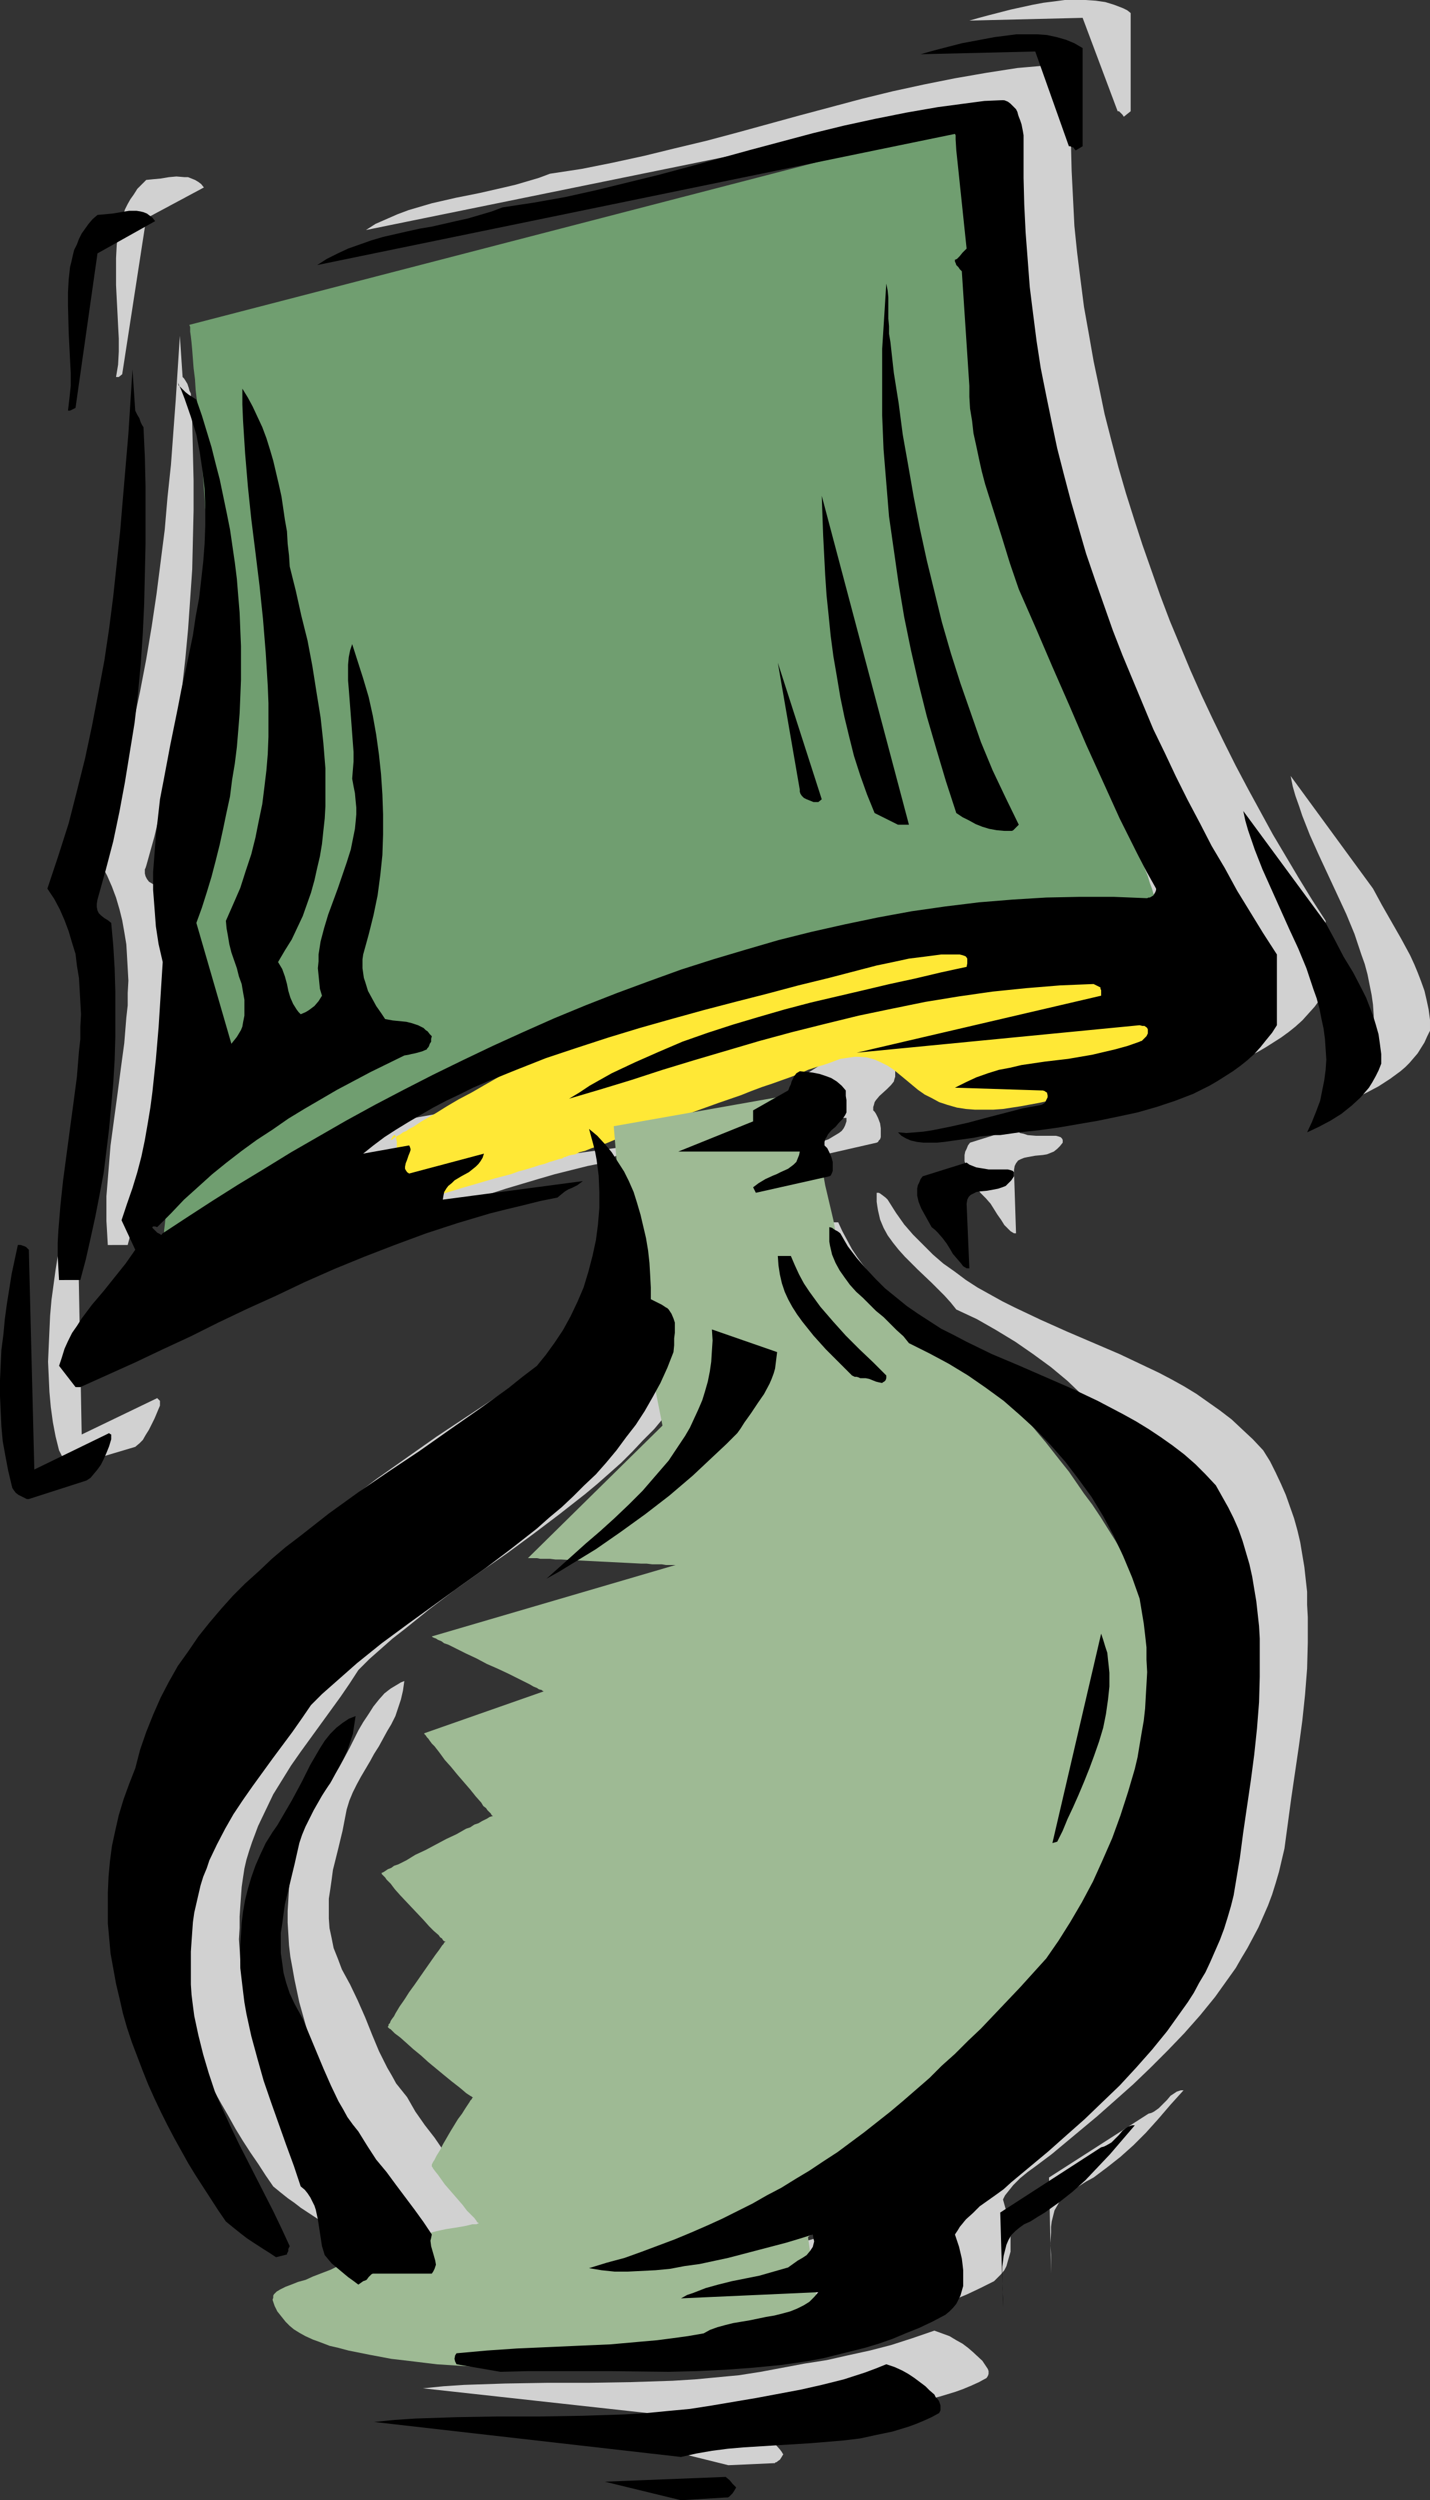
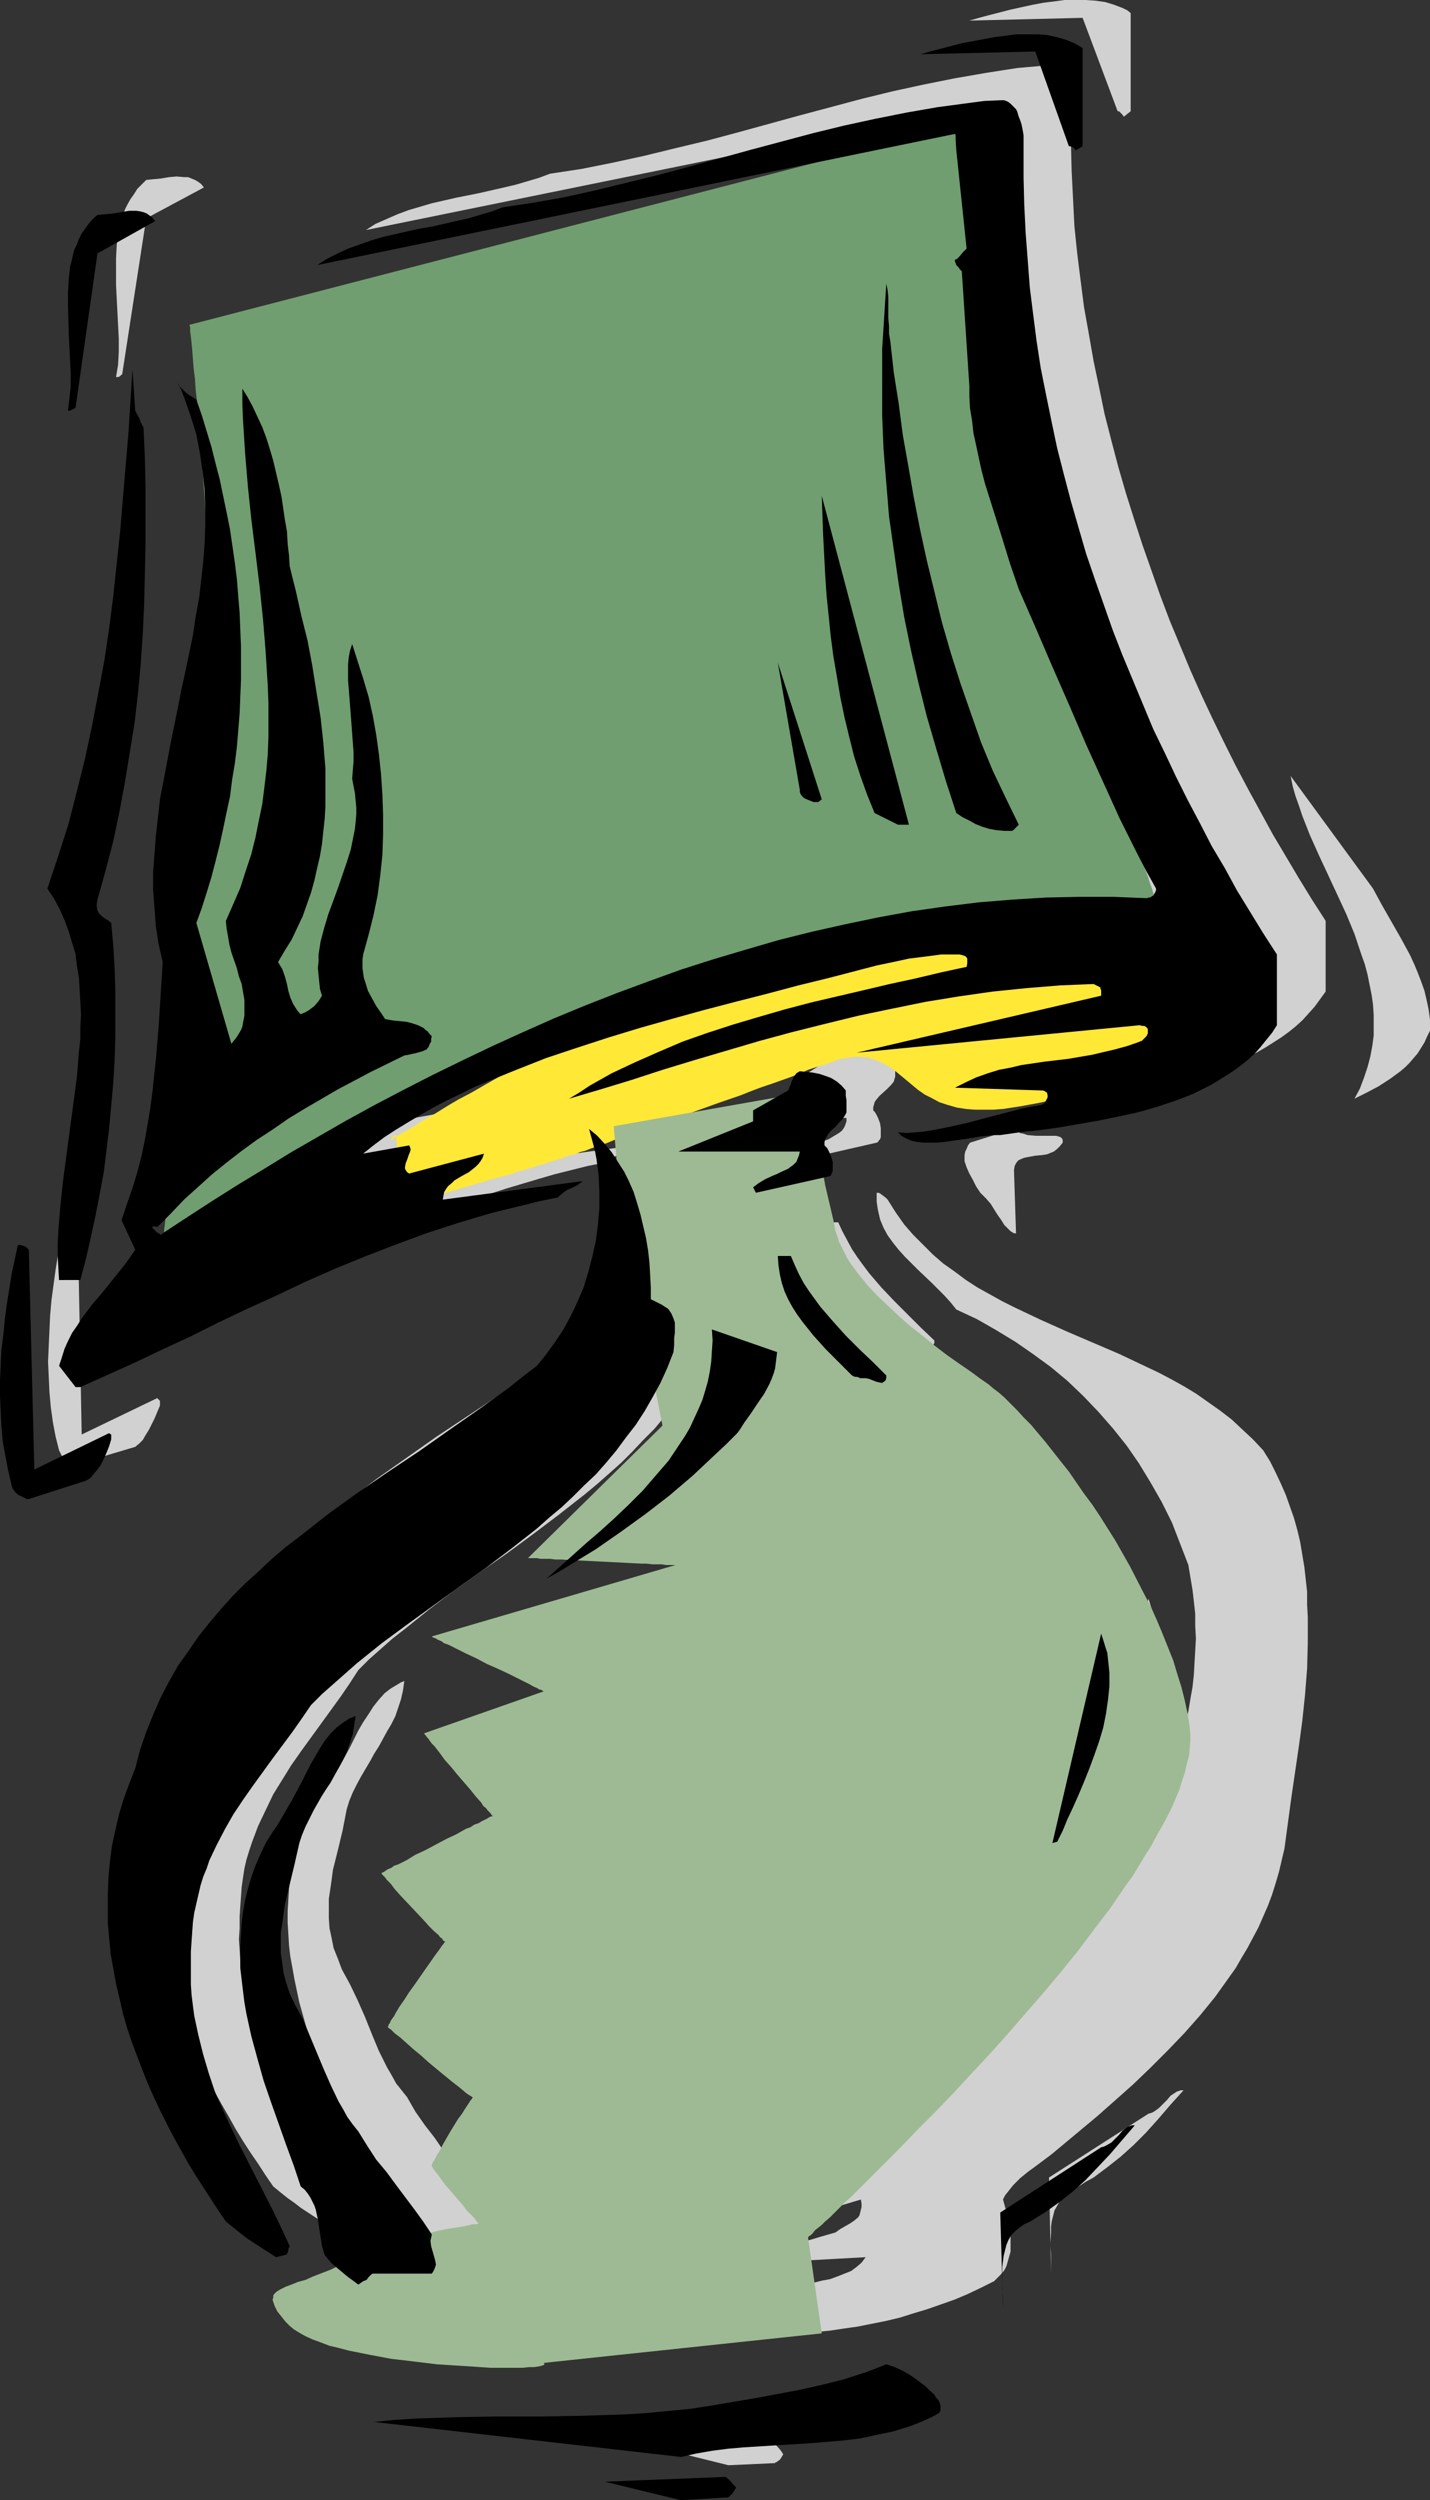
<svg xmlns="http://www.w3.org/2000/svg" xmlns:ns1="http://sodipodi.sourceforge.net/DTD/sodipodi-0.dtd" xmlns:ns2="http://www.inkscape.org/namespaces/inkscape" version="1.0" width="89.067mm" height="155.668mm" id="svg45" ns1:docname="Lamp 19.wmf">
  <rect width="100%" height="100%" fill="#333333" stroke="none" />
  <ns1:namedview id="namedview45" pagecolor="#ffffff" bordercolor="#000000" borderopacity="0.25" ns2:showpageshadow="2" ns2:pageopacity="0.0" ns2:pagecheckerboard="0" ns2:deskcolor="#d1d1d1" ns2:document-units="mm" />
  <defs id="defs1">
    <pattern id="WMFhbasepattern" patternUnits="userSpaceOnUse" width="6" height="6" x="0" y="0" />
  </defs>
  <path style="fill:#d1d1d1;fill-opacity:1;fill-rule:evenodd;stroke:none" d="m 171.467,580.112 10.828,-0.485 h 0.162 v -0.162 h 0.162 l 0.323,-0.162 0.162,-0.162 0.485,-0.323 0.323,-0.485 0.485,-0.808 -0.162,-0.162 -0.162,-0.323 -0.485,-0.646 -1.293,-1.454 -28.443,0.808 z" id="path1" />
-   <path style="fill:#d1d1d1;fill-opacity:1;fill-rule:evenodd;stroke:none" d="m 171.467,569.932 3.555,-0.808 3.717,-0.646 3.717,-0.485 3.717,-0.323 7.757,-0.323 4.04,-0.323 3.879,-0.162 3.879,-0.323 4.04,-0.485 3.879,-0.485 3.717,-0.646 3.879,-0.97 3.717,-1.131 1.778,-0.646 1.939,-0.808 1.778,-0.808 1.778,-0.97 0.323,-0.485 0.162,-0.485 v -0.646 l -0.162,-0.485 -0.646,-0.97 -0.646,-0.97 -2.263,-2.101 -1.131,-0.97 -1.293,-0.97 -1.454,-0.808 -1.616,-0.97 -1.778,-0.646 -1.778,-0.646 -5.171,1.778 -5.01,1.616 -5.01,1.293 -5.171,1.131 -5.01,1.131 -5.171,0.808 -5.171,0.97 -5.171,0.97 -5.171,0.808 -5.171,0.485 -5.171,0.485 -5.171,0.323 -5.01,0.162 -5.01,0.162 -9.858,0.162 h -9.858 l -9.697,0.162 -9.697,0.323 -4.848,0.323 -4.848,0.485 z" id="path2" />
  <path style="fill:#d1d1d1;fill-opacity:1;fill-rule:evenodd;stroke:none" d="m 128.964,549.895 h 6.464 6.626 l 13.252,0.162 h 13.414 l 6.626,-0.162 6.788,-0.323 6.626,-0.485 6.626,-0.646 3.232,-0.485 3.394,-0.485 3.232,-0.646 3.232,-0.646 3.394,-0.808 3.071,-0.97 3.232,-0.97 3.232,-1.131 3.232,-1.131 3.071,-1.293 3.071,-1.454 3.232,-1.616 0.808,-0.808 0.808,-0.808 0.808,-0.97 0.485,-0.97 0.323,-1.131 0.323,-1.131 0.323,-1.131 v -1.293 -1.293 -1.293 l -0.162,-1.293 -0.162,-1.293 -0.646,-2.909 -0.808,-2.909 0.485,-0.97 0.646,-0.808 1.293,-1.616 1.616,-1.616 1.778,-1.454 1.778,-1.293 1.939,-1.454 1.939,-1.454 1.939,-1.616 8.727,-7.272 4.202,-3.717 4.363,-3.878 4.04,-3.878 4.04,-4.04 3.879,-4.04 3.717,-4.201 3.555,-4.363 3.232,-4.525 1.616,-2.262 1.293,-2.262 1.454,-2.424 1.293,-2.424 1.293,-2.424 1.131,-2.585 1.131,-2.585 0.97,-2.585 0.808,-2.585 0.808,-2.747 0.646,-2.747 0.646,-2.747 0.808,-5.979 0.808,-5.979 1.778,-12.119 0.808,-5.979 0.646,-6.14 0.485,-6.14 0.162,-6.14 v -5.979 l -0.162,-2.909 v -3.07 l -0.323,-2.909 -0.323,-2.909 -0.485,-2.909 -0.485,-2.909 -0.646,-2.747 -0.808,-2.909 -0.97,-2.747 -0.97,-2.747 -1.131,-2.585 -1.293,-2.747 -1.293,-2.585 -1.616,-2.585 -2.424,-2.585 -2.424,-2.262 -2.586,-2.424 -2.747,-2.101 -2.747,-1.939 -2.747,-1.939 -2.909,-1.778 -2.909,-1.616 -3.071,-1.616 -3.071,-1.454 -6.141,-2.909 -12.444,-5.333 -6.141,-2.747 -6.141,-2.909 -2.909,-1.454 -2.909,-1.616 -2.909,-1.616 -2.747,-1.778 -2.586,-1.939 -2.747,-1.939 -2.424,-2.101 -2.263,-2.262 -2.424,-2.424 -2.101,-2.424 -1.939,-2.747 -1.939,-3.07 -0.485,-0.485 -0.646,-0.485 -0.646,-0.485 -0.323,-0.162 h -0.485 v 0.97 1.131 l 0.162,1.131 0.162,0.97 0.485,2.101 0.808,1.939 0.97,1.778 1.293,1.778 1.293,1.616 1.454,1.616 3.071,3.07 3.232,3.07 3.071,3.07 1.454,1.616 1.293,1.616 4.848,2.262 4.525,2.585 4.525,2.747 4.202,2.909 4.202,3.07 3.879,3.232 3.717,3.555 3.555,3.717 3.394,3.878 3.232,4.04 2.909,4.201 2.747,4.525 2.586,4.525 2.424,4.848 1.939,5.009 1.939,5.009 0.485,2.909 0.485,2.909 0.323,2.747 0.323,2.909 v 2.909 l 0.162,2.909 -0.162,2.909 -0.162,2.747 -0.162,2.909 -0.323,2.909 -0.485,2.747 -0.485,2.909 -0.646,2.747 -0.646,2.747 -1.454,5.656 -1.778,5.333 -2.101,5.333 -2.263,5.171 -2.263,5.009 -2.586,4.848 -2.747,4.686 -2.909,4.363 -2.909,4.201 -3.071,3.555 -3.071,3.393 -3.071,3.232 -3.071,3.232 -2.909,3.232 -3.071,2.909 -3.071,3.07 -2.909,2.747 -3.071,2.909 -3.071,2.585 -3.071,2.747 -3.071,2.424 -3.071,2.585 -3.071,2.424 -6.303,4.525 -3.232,2.262 -6.464,4.201 -3.394,1.939 -3.394,1.939 -3.394,1.778 -3.555,1.778 -3.555,1.778 -3.717,1.778 -3.555,1.454 -3.879,1.616 -3.879,1.616 -4.04,1.454 -3.879,1.293 -4.202,1.293 -4.202,1.293 2.909,0.485 3.071,0.162 h 3.071 3.232 l 3.394,-0.323 3.394,-0.323 3.394,-0.646 3.394,-0.485 6.788,-1.454 6.788,-1.778 6.626,-1.939 3.232,-0.97 3.232,-0.97 0.162,0.97 v 0.808 l -0.162,0.646 -0.162,0.646 -0.162,0.646 -0.323,0.485 -0.97,0.808 -0.97,0.646 -1.131,0.646 -1.131,0.646 -1.131,0.808 -3.394,0.97 -3.232,0.97 -3.232,0.646 -3.232,0.808 -3.232,0.646 -3.071,0.97 -2.909,1.131 -1.454,0.646 -1.454,0.808 32.322,-1.778 -0.97,1.293 -1.131,0.97 -1.293,0.97 -1.616,0.646 -1.616,0.646 -1.778,0.646 -1.778,0.323 -1.939,0.485 -3.879,0.646 -4.04,0.808 -1.778,0.485 -1.939,0.485 -1.616,0.646 -1.616,0.646 -3.717,0.646 -3.555,0.646 -7.434,0.808 -7.272,0.485 -7.272,0.485 -14.383,0.646 -7.111,0.485 -7.111,0.808 -0.323,0.485 -0.162,0.646 0.162,0.646 0.323,0.808 z" id="path3" />
  <path style="fill:#d1d1d1;fill-opacity:1;fill-rule:evenodd;stroke:none" d="m 247.423,532.928 v -2.424 l -0.162,-2.424 0.162,-2.747 V 524.04 l 0.162,-1.293 0.323,-1.293 0.323,-1.293 0.646,-1.131 0.646,-1.131 0.808,-1.131 0.97,-0.808 1.293,-0.808 1.293,-0.646 1.778,-1.131 1.778,-0.97 3.232,-2.424 3.071,-2.424 3.071,-2.747 2.909,-2.909 2.909,-3.232 2.909,-3.393 3.071,-3.393 h -0.646 l -0.485,0.162 -0.485,0.162 -0.485,0.323 -0.97,0.646 -0.808,0.97 -0.97,0.97 -0.97,0.97 -1.131,0.808 -0.646,0.323 -0.646,0.162 -23.433,15.028 0.485,22.623 z" id="path4" />
  <path style="fill:#d1d1d1;fill-opacity:1;fill-rule:evenodd;stroke:none" d="m 96.642,528.565 0.323,-0.162 0.485,-0.162 0.646,-0.485 0.646,-0.485 0.485,-0.162 h 0.323 13.252 l 0.485,-0.646 0.323,-0.485 0.162,-0.646 0.162,-0.485 -0.162,-0.97 -0.162,-1.131 -0.485,-1.293 -0.323,-1.131 -0.162,-1.293 v -0.646 l 0.162,-0.808 -1.939,-2.909 -1.939,-2.909 -2.263,-2.909 -2.263,-2.747 -2.101,-3.07 -2.263,-2.909 -2.263,-3.232 -1.939,-3.393 -1.293,-1.616 -1.293,-1.616 -0.97,-1.778 -1.131,-1.939 -1.939,-3.878 -1.616,-3.878 -1.616,-4.04 -1.778,-4.04 -1.778,-3.717 -0.97,-1.778 -0.97,-1.778 -0.97,-2.585 -0.97,-2.424 -0.485,-2.424 -0.485,-2.262 -0.162,-2.262 v -2.262 -2.424 l 0.323,-2.101 0.323,-2.262 0.323,-2.424 1.131,-4.525 1.131,-4.686 0.97,-5.009 0.646,-2.101 0.808,-1.939 0.97,-1.939 0.97,-1.778 2.101,-3.555 0.97,-1.778 1.131,-1.778 1.939,-3.555 0.97,-1.616 0.97,-1.939 0.646,-1.939 0.646,-1.939 0.485,-2.101 0.323,-2.262 -0.808,0.323 -0.808,0.485 -1.616,0.97 -1.454,1.131 -1.293,1.454 -1.293,1.616 -1.131,1.778 -1.293,1.939 -1.131,1.939 -2.101,4.201 -2.263,4.201 -1.131,1.939 -1.131,2.101 -1.293,1.778 -1.293,1.778 -1.454,2.585 -1.293,2.585 -1.131,2.747 -0.97,2.585 -0.808,2.747 -0.646,2.585 -0.485,2.747 -0.323,2.585 -0.162,2.747 -0.162,2.585 v 2.747 l 0.162,2.585 0.162,2.747 0.323,2.747 0.485,2.585 0.485,2.747 1.131,5.333 1.454,5.171 1.454,5.171 1.778,5.171 1.939,5.171 1.778,5.009 1.778,4.848 1.616,4.848 0.808,0.808 0.646,0.808 0.646,0.97 0.485,0.97 0.485,0.97 0.323,0.97 0.485,2.262 0.646,4.201 0.323,2.101 0.485,2.101 1.778,1.778 1.939,1.616 2.101,1.778 1.131,0.808 1.293,0.97 z" id="path5" />
  <path style="fill:#d1d1d1;fill-opacity:1;fill-rule:evenodd;stroke:none" d="m 79.027,522.747 v -0.162 0 -0.162 l 0.162,-0.323 0.162,-0.323 v -0.485 l 0.323,-0.646 -1.939,-4.201 -1.939,-4.04 -4.202,-8.08 -4.04,-8.08 -1.939,-4.04 -1.939,-4.04 -1.616,-4.201 -1.616,-4.201 -1.454,-4.363 -1.131,-4.686 -0.323,-2.262 -0.485,-2.262 -0.323,-2.424 -0.162,-2.424 -0.162,-2.585 -0.162,-2.424 0.162,-2.585 v -2.747 l 0.162,-2.424 0.162,-2.262 0.162,-2.262 0.323,-2.262 0.323,-2.101 0.485,-2.101 0.646,-2.101 0.646,-1.939 1.454,-3.878 1.778,-3.717 1.778,-3.717 2.101,-3.393 2.101,-3.393 2.263,-3.232 4.687,-6.464 4.687,-6.464 2.101,-3.07 2.101,-3.232 2.586,-2.585 2.747,-2.424 2.747,-2.424 2.909,-2.262 5.818,-4.686 5.98,-4.525 6.141,-4.363 3.071,-2.101 3.232,-2.262 6.141,-4.525 5.98,-4.525 5.98,-4.686 2.909,-2.424 2.747,-2.424 2.909,-2.585 2.586,-2.585 2.586,-2.747 2.586,-2.585 2.424,-2.909 2.424,-3.07 2.101,-2.909 2.101,-3.232 1.939,-3.393 1.778,-3.232 1.616,-3.555 1.616,-3.717 v -1.778 -1.616 l 0.162,-1.454 v -1.131 l -0.162,-1.131 -0.162,-1.131 -0.323,-0.97 -0.646,-1.131 -0.323,-0.162 -0.485,-0.323 -0.97,-0.485 -1.293,-0.485 -1.454,-0.485 v -2.909 l -0.162,-2.909 -0.162,-2.909 -0.323,-2.909 -0.485,-2.909 -0.646,-2.747 -0.646,-2.909 -0.808,-2.585 -0.808,-2.585 -1.131,-2.585 -1.131,-2.424 -1.293,-2.262 -1.454,-2.262 -1.616,-1.939 -1.778,-1.939 -1.778,-1.778 0.485,1.778 0.485,1.778 0.485,1.939 0.323,1.778 0.485,3.717 0.162,3.878 v 3.717 l -0.323,3.878 -0.646,3.717 -0.646,3.878 -0.97,3.717 -1.293,3.555 -1.293,3.555 -1.616,3.393 -1.778,3.232 -1.939,3.07 -2.101,2.909 -2.263,2.585 -3.232,2.585 -3.394,2.585 -6.949,4.848 -6.949,5.009 -14.383,9.534 -7.111,5.009 -7.111,5.009 -3.394,2.585 -3.394,2.585 -3.394,2.585 -3.232,2.909 -3.071,2.747 -3.071,2.909 -3.071,3.07 -2.747,2.909 -2.747,3.232 -2.586,3.232 -2.424,3.555 -2.424,3.393 -2.101,3.717 -1.939,3.717 -1.778,4.04 -1.616,4.04 -1.454,4.201 -1.131,4.363 -1.454,3.717 -1.293,3.555 -1.131,3.717 -0.808,3.717 -0.808,3.555 -0.485,3.717 -0.323,3.717 -0.162,3.555 v 3.717 3.555 l 0.323,3.717 0.485,3.555 0.485,3.555 0.646,3.555 0.808,3.393 0.808,3.555 0.97,3.393 1.131,3.393 1.131,3.393 1.293,3.393 1.454,3.232 1.454,3.232 1.454,3.07 1.454,3.232 1.616,2.909 1.778,3.07 1.616,2.909 1.778,2.909 1.778,2.747 1.778,2.585 1.778,2.747 1.778,2.585 1.778,1.454 1.616,1.293 1.616,1.131 1.454,1.131 5.656,3.717 z" id="path6" />
  <path style="fill:#d1d1d1;fill-opacity:1;fill-rule:evenodd;stroke:none" d="m 260.351,425.146 1.131,-2.585 1.293,-2.747 1.293,-2.747 1.293,-2.909 1.293,-3.07 1.131,-3.07 1.131,-3.232 0.97,-3.232 0.97,-3.07 0.646,-3.393 0.646,-3.232 0.162,-3.232 v -3.07 -1.616 l -0.323,-1.616 -0.162,-1.454 -0.485,-1.616 -0.485,-1.454 -0.485,-1.616 -11.151,49.608 z" id="path7" />
  <path style="fill:#d1d1d1;fill-opacity:1;fill-rule:evenodd;stroke:none" d="m 139.791,363.257 2.909,-1.616 2.909,-1.616 5.818,-3.717 5.98,-3.878 5.656,-4.201 5.818,-4.363 5.495,-4.686 5.333,-5.009 2.747,-2.585 2.424,-2.585 1.778,-2.262 1.616,-2.424 1.454,-2.262 1.454,-2.262 1.131,-2.262 0.485,-1.131 0.485,-1.131 0.323,-1.293 0.162,-1.131 0.162,-1.293 0.162,-1.293 -15.03,-5.333 0.162,2.585 -0.162,2.424 -0.162,2.424 -0.485,2.424 -0.485,2.262 -0.646,2.262 -0.808,2.101 -0.808,2.262 -0.97,2.101 -0.97,2.101 -1.293,1.939 -1.131,1.939 -1.454,1.939 -1.293,1.939 -2.909,3.555 -3.232,3.555 -3.232,3.232 -3.394,3.232 -3.394,3.07 -3.232,2.909 -3.394,2.747 -3.071,2.747 z" id="path8" />
  <path style="fill:#d1d1d1;fill-opacity:1;fill-rule:evenodd;stroke:none" d="m 18.262,344.512 13.575,-4.04 0.97,-0.808 0.808,-0.808 0.646,-1.131 0.808,-1.293 0.646,-1.293 0.646,-1.293 1.293,-3.07 v -0.646 -0.485 l -0.323,-0.323 -0.323,-0.323 -17.777,8.564 -0.97,-51.709 v 0 l -0.162,-0.162 -0.162,-0.162 -0.323,-0.162 -0.97,-0.162 -0.97,-0.162 -0.646,3.232 -0.808,3.393 -1.131,7.11 -0.485,3.555 -0.485,3.555 -0.323,3.717 -0.162,3.555 -0.162,3.555 -0.162,3.717 0.162,3.555 0.162,3.555 0.323,3.555 0.485,3.555 0.646,3.393 0.808,3.232 0.323,0.646 0.323,0.646 0.485,0.646 0.646,0.485 0.646,0.323 0.646,0.323 0.646,0.162 z" id="path9" />
  <path style="fill:#d1d1d1;fill-opacity:1;fill-rule:evenodd;stroke:none" d="m 30.059,318.173 6.464,-2.747 6.464,-2.909 6.464,-3.07 6.626,-3.07 6.626,-3.07 6.626,-3.232 6.788,-3.232 6.949,-3.07 6.949,-3.07 7.111,-2.909 7.111,-2.909 7.434,-2.747 7.434,-2.424 7.596,-2.262 3.879,-1.131 3.879,-0.97 3.879,-0.97 4.04,-0.808 0.97,-0.646 0.808,-0.485 0.97,-0.485 0.646,-0.323 1.293,-0.808 0.646,-0.485 0.646,-0.646 -32.645,4.363 0.162,-0.808 0.162,-0.808 0.485,-0.808 0.485,-0.646 0.808,-0.646 0.646,-0.485 1.616,-1.131 1.778,-0.97 1.454,-1.131 0.808,-0.646 0.485,-0.808 0.485,-0.97 0.323,-0.97 -17.939,5.009 -0.485,-0.323 -0.162,-0.485 -0.162,-0.323 v -0.485 l 0.162,-0.97 0.323,-0.808 0.485,-0.97 0.162,-0.97 0.162,-0.485 -0.162,-0.323 v -0.485 l -0.323,-0.323 -10.828,1.939 2.424,-1.939 2.747,-1.778 2.586,-1.778 2.747,-1.778 2.909,-1.778 3.071,-1.616 3.071,-1.616 3.232,-1.454 3.071,-1.616 3.394,-1.454 6.788,-2.909 6.949,-2.585 7.272,-2.424 7.272,-2.424 7.596,-2.262 7.434,-2.262 7.596,-2.101 7.434,-1.939 7.596,-1.939 7.272,-1.778 7.272,-1.939 3.717,-0.97 3.717,-0.97 3.879,-0.808 3.879,-0.808 3.717,-0.646 3.879,-0.485 3.717,-0.485 h 3.717 0.646 0.646 l 0.485,0.323 0.162,0.162 0.323,0.323 v 0.485 0.646 l -0.162,0.646 -5.98,1.454 -5.98,1.454 -12.282,2.747 -12.282,3.07 -6.141,1.616 -6.141,1.778 -6.141,1.778 -5.98,1.939 -5.818,2.101 -5.656,2.262 -5.656,2.424 -5.333,2.585 -5.171,2.909 -2.586,1.454 -2.424,1.454 7.111,-2.101 7.434,-2.262 7.434,-2.262 7.434,-2.262 7.757,-2.262 7.596,-2.262 7.919,-2.101 7.757,-1.939 7.919,-1.778 7.919,-1.778 7.919,-1.616 7.919,-1.131 7.919,-1.131 7.919,-0.808 7.919,-0.646 3.879,-0.162 4.04,-0.162 0.485,0.323 0.323,0.162 0.323,0.162 0.162,0.162 0.162,0.323 v 0.323 1.293 l -57.533,13.412 66.906,-6.464 0.646,0.162 h 0.485 l 0.323,0.323 0.162,0.162 0.162,0.323 v 0.323 l -0.162,0.646 -0.323,0.646 -0.485,0.646 -0.485,0.485 h -0.162 l -0.162,0.162 -2.909,0.97 -2.747,0.808 -2.909,0.646 -2.747,0.646 -5.656,0.97 -5.495,0.646 -5.495,0.808 -2.747,0.485 -2.586,0.646 -2.586,0.646 -2.747,0.97 -2.586,0.97 -2.424,1.293 20.524,0.646 h 0.323 l 0.485,0.162 0.162,0.162 0.162,0.162 0.162,0.646 v 0.808 l -0.323,0.646 -0.323,0.646 -0.323,0.323 -0.162,0.162 h -0.162 l -2.263,0.323 -2.263,0.485 -4.363,0.97 -4.363,1.131 -4.202,1.131 -4.202,1.131 -4.202,0.808 -2.101,0.323 -2.101,0.162 -1.939,0.162 -2.101,-0.162 0.97,0.808 0.97,0.646 1.293,0.323 1.454,0.323 1.454,0.162 h 1.454 1.616 l 1.778,-0.162 6.949,-0.808 3.394,-0.485 1.454,-0.162 h 1.616 l 4.363,-0.646 9.212,-1.131 4.687,-0.808 4.687,-0.808 4.687,-0.97 4.525,-0.97 4.525,-1.293 4.202,-1.454 4.202,-1.616 2.101,-0.97 1.939,-0.97 1.939,-1.131 1.778,-1.131 1.778,-1.131 1.778,-1.293 1.616,-1.293 1.616,-1.454 1.454,-1.616 1.454,-1.616 1.293,-1.778 1.293,-1.778 v -16.644 l -3.232,-5.009 -3.071,-5.009 -3.071,-5.171 -3.071,-5.171 -2.909,-5.333 -2.909,-5.332 -2.909,-5.494 -2.747,-5.494 -2.747,-5.656 -2.586,-5.494 -2.586,-5.817 -2.424,-5.817 -2.424,-5.817 -2.263,-5.979 -2.101,-5.979 -2.101,-5.979 -1.939,-5.979 -1.939,-6.14 -1.778,-6.14 -1.616,-6.14 -1.616,-6.302 -1.293,-6.302 -1.293,-6.14 -1.131,-6.464 -1.131,-6.302 -0.808,-6.302 -0.808,-6.464 -0.646,-6.302 -0.323,-6.464 -0.323,-6.464 -0.162,-6.464 0.162,-6.302 v -2.585 l -0.162,-1.131 v -0.97 l -0.162,-0.808 -0.323,-0.97 -0.162,-0.808 -0.485,-0.97 V 18.745 l -0.323,-0.485 -0.323,-0.646 -0.485,-0.646 -0.485,-0.646 -0.646,-0.485 -0.97,-0.323 -0.808,-0.162 -7.434,0.646 -7.272,1.131 -7.434,1.293 -7.272,1.454 -7.434,1.616 -7.272,1.778 -14.545,3.878 -14.706,4.04 -7.272,1.939 -7.434,1.778 -7.272,1.778 -7.434,1.616 -7.272,1.454 -7.434,1.131 -2.586,0.97 -2.747,0.808 -2.747,0.808 -2.747,0.646 -5.656,1.293 -5.656,1.131 -5.656,1.293 -2.747,0.808 -2.747,0.808 -2.586,0.97 -2.586,1.131 -2.586,1.131 -2.263,1.454 149.973,-30.541 v 0 0.323 l 0.162,0.323 0.162,0.646 0.162,1.131 v 1.454 l 2.101,23.108 -0.808,0.808 -0.323,0.485 -0.323,0.323 -0.323,0.485 -0.323,0.323 -0.323,0.162 h -0.162 v 0.646 l 0.323,0.485 0.323,0.162 0.323,0.323 0.323,0.485 0.323,0.646 1.454,26.986 0.162,2.585 0.162,2.747 0.323,2.747 0.485,2.909 0.646,2.909 0.646,3.07 0.646,2.909 0.97,3.07 1.778,6.302 1.939,6.14 1.939,6.302 2.101,6.14 4.04,9.049 3.879,9.049 7.919,18.098 3.879,8.888 4.04,8.726 2.101,4.201 2.101,4.201 2.101,4.201 2.263,4.04 v 0.323 l -0.162,0.323 -0.485,0.646 -0.646,0.485 -0.323,0.162 h -0.485 l -7.919,-0.323 h -7.919 l -7.919,0.323 -7.919,0.323 -7.919,0.808 -7.919,0.97 -7.919,1.131 -7.919,1.454 -7.757,1.616 -7.919,1.778 -7.757,1.939 -7.596,2.101 -7.757,2.424 -7.596,2.424 -7.596,2.747 -7.434,2.747 -7.434,2.909 -7.434,3.07 -7.272,3.07 -7.111,3.393 -7.111,3.393 -7.111,3.393 -6.788,3.555 -6.788,3.555 -6.788,3.717 -6.464,3.717 -6.464,3.878 -6.303,3.717 -6.303,3.878 -5.98,3.878 -5.98,3.878 -5.656,3.717 -0.162,0.162 v 0 H 48.967 l -0.162,-0.162 -0.646,-0.485 -0.485,-0.485 -0.485,-0.485 -0.162,-0.162 v -0.162 l 0.162,-0.162 h 0.162 l 0.323,0.162 0.485,0.162 3.071,-3.393 3.232,-3.07 3.232,-3.07 3.394,-2.909 3.394,-2.747 3.555,-2.747 3.555,-2.585 3.717,-2.424 3.717,-2.585 3.717,-2.262 3.879,-2.262 3.879,-2.101 3.879,-2.262 4.04,-1.939 7.919,-3.878 0.97,-0.162 0.808,-0.162 0.808,-0.162 0.646,-0.162 1.131,-0.485 0.646,-0.323 0.646,-0.323 v 0 -0.162 l 0.162,-0.323 0.162,-0.323 0.323,-0.808 0.162,-0.97 -0.485,-0.808 -0.323,-0.485 -1.131,-0.97 -1.293,-0.646 -1.293,-0.485 -1.454,-0.485 -1.454,-0.162 -1.616,-0.162 -1.454,-0.323 -1.131,-1.454 -1.131,-1.616 -0.97,-1.778 -0.97,-1.778 -0.808,-1.939 -0.485,-2.101 -0.162,-0.97 -0.162,-1.131 v -1.131 l 0.162,-0.97 1.454,-4.686 1.131,-4.686 0.97,-4.686 0.646,-4.848 0.485,-4.686 0.323,-4.848 v -4.686 l -0.162,-4.686 -0.323,-4.848 -0.485,-4.525 -0.808,-4.686 -0.808,-4.525 -1.131,-4.363 -1.131,-4.201 -1.293,-4.201 -1.454,-3.878 -0.485,1.454 -0.323,1.454 v 1.778 l -0.162,1.778 0.162,1.939 v 1.939 l 0.485,4.04 0.323,4.363 0.323,4.363 v 2.262 2.101 l -0.162,2.101 -0.162,2.101 0.485,1.778 0.323,1.616 0.162,1.778 0.162,1.616 v 1.616 l -0.162,1.778 -0.162,1.616 -0.323,1.454 -0.646,3.232 -0.97,3.232 -0.97,3.07 -1.131,3.07 -2.263,6.14 -0.97,3.07 -0.646,3.07 -0.646,3.07 -0.162,1.616 v 1.616 1.616 l 0.162,1.616 0.323,1.616 0.323,1.778 -0.646,1.131 -0.97,1.131 -0.646,0.485 -0.646,0.646 -0.808,0.485 -0.97,0.485 -0.646,-0.646 -0.485,-0.646 -0.646,-1.293 -0.646,-1.454 -0.485,-1.778 -0.323,-1.616 -0.485,-1.778 -0.646,-1.778 -0.97,-1.616 1.616,-2.585 1.616,-2.747 1.293,-2.747 1.131,-2.747 1.131,-2.747 0.97,-2.747 0.808,-2.747 0.646,-2.909 0.485,-2.909 0.485,-2.909 0.323,-2.909 0.323,-2.909 0.162,-2.909 v -2.909 -3.07 -2.909 l -0.485,-5.979 -0.646,-5.979 -0.808,-5.979 -1.131,-6.14 -1.293,-5.979 -1.293,-5.817 -2.586,-11.796 -0.162,-2.585 -0.323,-2.747 -0.323,-2.747 -0.323,-2.747 -0.97,-5.656 -0.646,-2.747 -0.646,-2.909 -0.808,-2.585 -0.808,-2.747 -0.808,-2.747 -0.97,-2.424 -1.131,-2.585 -1.131,-2.424 -1.131,-2.101 -1.293,-2.101 v 3.717 l 0.162,3.878 0.485,7.595 0.646,7.756 0.808,7.756 0.97,7.918 0.97,7.918 0.808,7.756 0.646,7.918 0.485,7.918 0.162,3.878 v 4.04 l -0.162,3.878 -0.162,4.04 -0.323,3.878 -0.323,4.04 -0.485,3.878 -0.808,4.04 -0.808,3.878 -0.97,3.878 -1.293,3.878 -1.293,4.04 -1.616,3.878 -1.778,3.878 0.162,1.778 0.323,1.939 0.323,1.778 0.485,1.939 1.293,3.717 1.131,3.878 0.485,1.778 0.162,1.778 0.162,1.939 v 1.778 l -0.323,1.778 -0.323,0.808 -0.323,0.808 -0.485,0.808 -0.485,0.808 -0.646,0.808 -0.808,0.808 -7.919,-28.278 1.293,-3.717 1.131,-3.555 1.131,-3.717 1.131,-3.717 0.808,-3.717 0.97,-3.878 0.646,-3.717 0.646,-3.878 0.646,-3.878 0.485,-3.878 0.485,-3.878 0.323,-3.878 0.323,-4.04 0.323,-7.918 0.162,-3.878 -0.162,-3.878 -0.323,-7.918 -0.323,-4.04 -0.323,-3.878 -0.485,-3.878 -0.485,-4.04 -0.646,-3.878 -0.646,-3.878 -0.646,-3.717 -0.97,-3.878 -0.808,-3.878 -1.131,-3.717 -1.131,-3.717 -1.131,-3.717 -1.293,-3.717 -0.97,-0.646 -0.808,-0.646 -0.808,-0.646 -0.646,-0.485 -0.485,-0.646 -0.323,-0.485 -0.162,-0.485 -0.162,-0.485 0.97,2.101 0.808,2.101 1.454,4.201 1.131,4.201 0.97,4.363 0.646,4.201 0.323,4.201 0.323,4.201 v 4.363 l -0.323,4.201 -0.323,4.363 -0.485,4.201 -0.485,4.363 -0.808,4.363 -0.646,4.201 -1.778,8.726 -1.939,8.564 -1.778,8.564 -1.616,8.564 -0.646,4.363 -0.646,4.201 -0.485,4.363 -0.323,4.201 -0.162,4.201 v 4.363 l 0.162,4.201 0.323,4.201 0.646,4.201 0.97,4.201 -0.97,15.351 -0.485,7.756 -0.808,7.595 -0.485,3.878 -0.646,3.717 -0.646,3.878 -0.97,3.717 -0.97,3.878 -1.131,3.717 -1.131,3.717 -1.454,3.878 3.232,6.625 -1.131,1.778 -1.131,1.616 -2.424,3.232 -2.586,3.232 -2.586,3.232 -2.424,3.232 -1.131,1.778 -1.131,1.616 -0.97,1.939 -0.808,1.939 -0.808,1.939 -0.485,2.101 3.394,4.686 z" id="path10" />
  <path style="fill:#d1d1d1;fill-opacity:1;fill-rule:evenodd;stroke:none" d="m 219.949,316.072 v -0.646 l -3.071,-2.909 -3.071,-3.07 -3.232,-3.232 -3.071,-3.232 -2.909,-3.393 -1.454,-1.939 -1.293,-1.778 -1.293,-1.939 -1.131,-2.101 -1.131,-2.101 -0.97,-2.101 h -2.586 v 2.101 l 0.323,2.101 0.485,2.101 0.646,1.939 0.808,1.778 0.97,1.939 1.131,1.616 1.131,1.778 1.293,1.778 1.454,1.454 2.909,3.232 2.909,3.07 3.232,2.909 0.97,0.485 0.808,0.162 h 0.323 0.162 0.323 0.162 0.323 l 0.808,0.162 1.454,0.646 0.646,0.162 0.808,0.162 0.323,-0.162 0.323,-0.162 0.162,-0.323 z" id="path11" />
-   <path style="fill:#d1d1d1;fill-opacity:1;fill-rule:evenodd;stroke:none" d="m 27.312,292.965 h 2.747 l 1.293,-4.848 1.293,-5.009 1.131,-5.171 0.97,-5.009 0.97,-5.171 0.808,-5.171 0.646,-5.333 0.485,-5.333 0.485,-5.332 0.323,-5.333 0.162,-5.333 v -5.494 -5.333 l -0.162,-5.333 -0.323,-5.333 -0.485,-5.332 -0.97,-0.646 -0.808,-0.485 -0.808,-0.485 -0.485,-0.646 -0.323,-0.646 -0.162,-0.646 v -0.97 l 0.162,-0.323 0.162,-0.485 1.939,-6.948 1.616,-6.948 1.454,-6.948 1.454,-6.948 0.97,-6.948 0.97,-6.948 0.808,-7.11 0.646,-6.948 0.485,-6.948 0.485,-7.11 0.162,-6.948 0.162,-6.948 v -6.948 l -0.162,-6.787 -0.162,-6.948 -0.323,-6.787 -0.323,-0.646 -0.162,-0.646 -0.323,-0.97 -0.485,-0.808 -0.323,-0.485 -0.323,-0.323 -0.646,-9.695 -0.97,15.028 -1.131,15.351 -0.808,7.595 -0.646,7.595 -0.97,7.595 -0.97,7.595 -1.131,7.595 -1.293,7.756 -1.454,7.595 -1.616,7.595 -1.939,7.756 -2.101,7.595 -2.263,7.756 -2.747,7.756 1.616,2.424 1.293,2.424 1.131,2.585 0.97,2.585 0.808,2.747 0.646,2.585 0.485,2.747 0.485,2.909 0.162,2.747 0.162,2.909 0.162,2.909 -0.162,2.909 v 2.909 l -0.323,2.909 -0.485,5.979 -0.808,5.979 -0.808,6.14 -0.808,5.979 -0.808,5.979 -0.485,5.979 -0.485,5.979 v 2.909 2.909 l 0.162,2.747 0.162,2.909 z" id="path12" />
  <path style="fill:#d1d1d1;fill-opacity:1;fill-rule:evenodd;stroke:none" d="m 239.181,290.218 -0.485,-14.866 0.162,-0.97 0.323,-0.646 0.485,-0.646 0.646,-0.323 0.808,-0.323 0.808,-0.162 1.778,-0.323 1.778,-0.162 0.97,-0.162 0.808,-0.323 0.808,-0.323 0.808,-0.646 0.646,-0.646 0.646,-0.808 v -0.646 l -0.162,-0.323 -0.323,-0.323 -0.485,-0.162 -0.646,-0.162 h -0.808 -1.778 -2.101 l -1.939,-0.162 -0.97,-0.323 -0.808,-0.162 -0.808,-0.485 -0.646,-0.485 -10.343,3.232 -0.485,0.646 -0.323,0.808 -0.323,0.646 -0.162,0.808 v 0.646 0.808 l 0.485,1.454 0.646,1.454 0.808,1.454 0.808,1.616 0.97,1.454 0.646,0.646 0.646,0.646 1.131,1.293 0.808,1.293 0.808,1.293 0.808,1.131 0.808,1.293 0.97,0.97 0.485,0.485 0.808,0.485 z" id="path13" />
  <path style="fill:#d1d1d1;fill-opacity:1;fill-rule:evenodd;stroke:none" d="m 189.405,272.766 16.969,-3.878 0.323,-0.162 0.162,-0.323 0.323,-0.323 0.162,-0.485 v -0.97 -1.131 l -0.162,-1.131 -0.485,-1.293 -0.485,-0.97 -0.323,-0.485 -0.323,-0.323 v -0.808 l 0.162,-0.485 0.162,-0.646 0.323,-0.485 0.808,-0.97 1.778,-1.616 0.97,-0.97 0.646,-0.808 0.162,-0.646 0.162,-0.485 v -0.808 -0.808 l -0.162,-1.131 -0.162,-0.485 -0.162,-0.485 v -0.646 -0.646 l -0.97,-1.131 -0.97,-0.97 -1.293,-0.808 -1.293,-0.485 -1.454,-0.485 -1.616,-0.323 -1.616,-0.162 -1.778,-0.162 -0.646,0.485 -0.485,0.646 -0.323,0.646 -0.323,0.808 -0.162,0.485 -0.162,0.646 -0.162,0.485 -0.323,0.323 -7.919,5.009 v 2.585 l -17.939,7.11 h 28.443 v 0.808 l -0.323,0.97 -0.323,0.646 -0.485,0.646 -0.646,0.485 -0.808,0.485 -1.616,0.97 -1.778,0.646 -1.778,0.808 -0.808,0.485 -0.646,0.485 -0.808,0.485 -0.485,0.485 z" id="path14" />
  <path style="fill:#d1d1d1;fill-opacity:1;fill-rule:evenodd;stroke:none" d="m 318.854,258.546 2.909,-1.454 2.747,-1.454 2.747,-1.778 2.424,-1.778 1.131,-0.97 0.97,-0.97 0.97,-1.131 0.97,-1.131 0.808,-1.293 0.808,-1.293 0.646,-1.454 0.646,-1.293 v -2.585 l -0.323,-2.424 -0.485,-2.262 -0.485,-2.101 -0.808,-2.262 -0.808,-2.101 -0.808,-1.939 -0.97,-2.101 -2.101,-3.878 -4.525,-7.918 -2.101,-3.878 -19.393,-26.501 0.485,2.424 0.646,2.262 0.808,2.262 0.808,2.424 1.778,4.525 2.101,4.686 4.363,9.372 2.101,4.525 1.939,4.686 1.616,4.848 0.808,2.262 0.646,2.424 0.485,2.424 0.485,2.424 0.323,2.262 0.162,2.424 v 2.424 2.424 l -0.323,2.424 -0.485,2.585 -0.646,2.424 -0.808,2.424 -0.97,2.585 z" id="path15" />
  <path style="fill:#d1d1d1;fill-opacity:1;fill-rule:evenodd;stroke:none" d="m 241.928,216.694 h 5.01 z" id="path16" />
  <path style="fill:#d1d1d1;fill-opacity:1;fill-rule:evenodd;stroke:none" d="m 249.524,187.607 h 0.162 l 0.323,-0.162 0.162,-0.323 0.162,-0.162 0.323,-0.485 0.323,-0.646 -3.071,-6.14 -2.909,-6.464 -2.747,-6.625 -2.586,-6.948 -2.424,-6.948 -2.101,-7.11 -2.101,-7.11 -1.939,-7.433 -1.616,-7.272 -1.616,-7.433 -1.454,-7.433 -1.293,-7.272 -1.293,-7.433 -0.97,-7.272 -0.97,-7.272 -0.808,-7.11 -0.323,-1.939 -0.162,-1.939 -0.162,-1.778 v -1.778 -3.393 l -0.162,-1.616 -0.323,-1.616 -0.646,7.756 -0.323,7.756 -0.162,7.756 0.162,7.918 0.323,7.918 0.485,7.918 0.808,7.918 0.97,7.918 1.131,7.918 1.454,7.756 1.616,7.918 1.778,7.756 1.939,7.756 2.263,7.756 2.263,7.433 2.586,7.595 1.454,0.97 1.454,0.808 1.616,0.808 1.454,0.646 1.778,0.485 1.616,0.323 1.778,0.323 z" id="path17" />
  <path style="fill:#d1d1d1;fill-opacity:1;fill-rule:evenodd;stroke:none" d="m 222.535,185.83 h 2.586 l -20.201,-77.079 0.162,4.525 0.162,4.525 0.485,9.372 0.323,4.848 0.485,4.686 0.485,4.848 0.646,4.686 0.808,4.848 0.808,4.686 0.97,4.686 1.131,4.686 1.131,4.686 1.454,4.525 1.616,4.525 1.616,4.363 z" id="path18" />
  <path style="fill:#d1d1d1;fill-opacity:1;fill-rule:evenodd;stroke:none" d="m 203.788,180.497 1.131,-0.646 -10.181,-32.157 4.525,30.218 0.162,0.485 0.162,0.485 0.485,0.323 0.485,0.485 0.646,0.323 0.808,0.323 0.808,0.162 z" id="path19" />
  <path style="fill:#d1d1d1;fill-opacity:1;fill-rule:evenodd;stroke:none" d="M 27.958,88.714 28.766,88.067 34.423,51.386 47.998,44.114 47.351,43.306 46.705,42.822 45.897,42.337 45.089,42.014 44.281,41.691 h -0.808 l -1.939,-0.162 -1.778,0.162 -1.939,0.323 -1.778,0.162 -1.616,0.162 -1.131,1.131 -0.97,0.97 -0.808,1.293 -0.808,1.131 -0.646,1.131 -0.646,1.293 -0.485,1.454 -0.485,1.293 -0.323,1.454 -0.323,1.293 -0.323,2.909 -0.162,3.07 v 3.07 3.232 l 0.162,3.232 0.162,3.07 0.162,3.232 0.162,3.07 v 3.07 l -0.162,3.07 -0.485,2.909 z" id="path20" />
  <path style="fill:#d1d1d1;fill-opacity:1;fill-rule:evenodd;stroke:none" d="m 264.553,27.47 1.616,-1.293 V 3.07 L 265.361,2.424 264.391,1.939 262.291,1.131 260.19,0.485 257.927,0.162 255.503,0 h -2.424 -2.424 l -2.424,0.323 -2.586,0.323 -2.586,0.485 -5.171,1.131 -5.01,1.293 -2.424,0.646 -2.263,0.646 26.665,-0.646 8.242,21.976 h 0.323 l 0.162,0.162 0.162,0.162 0.162,0.162 0.323,0.323 z" id="path21" />
  <path style="fill:#ffe836;fill-opacity:1;fill-rule:evenodd;stroke:none" d="m 91.955,268.241 v 0 h 0.162 l 0.323,-0.162 0.323,-0.323 0.323,-0.162 0.485,-0.323 0.646,-0.323 0.646,-0.485 0.808,-0.323 0.646,-0.485 0.97,-0.485 0.97,-0.646 0.97,-0.646 1.131,-0.646 2.263,-1.293 2.586,-1.616 2.747,-1.616 3.071,-1.616 3.071,-1.778 3.394,-1.939 3.394,-1.778 3.555,-1.939 3.555,-1.939 7.434,-4.04 7.596,-3.717 7.596,-3.555 3.717,-1.778 3.555,-1.454 3.555,-1.454 3.555,-1.454 3.232,-1.131 3.232,-1.131 3.071,-0.808 2.747,-0.646 2.586,-0.485 1.293,-0.162 1.131,-0.162 2.263,-0.162 2.424,-0.162 5.01,-0.162 5.333,-0.323 5.333,-0.323 10.989,-0.485 5.333,-0.323 5.01,-0.162 2.586,-0.162 2.424,-0.162 h 2.263 l 2.101,-0.162 2.101,-0.162 h 1.939 l 1.778,-0.162 h 1.778 l 1.454,-0.162 h 1.454 1.131 l 0.97,-0.162 h 0.808 0.485 0.485 l 29.09,12.927 v 0 l -0.162,0.162 -0.162,0.323 -0.162,0.323 -0.162,0.485 -0.162,0.485 -0.323,0.646 -0.323,0.646 -0.808,1.616 -0.808,1.616 -1.131,1.939 -1.293,1.939 -1.293,1.939 -1.454,1.939 -1.616,1.778 -1.616,1.616 -1.939,1.454 -1.939,1.131 -0.97,0.485 -0.97,0.485 -0.97,0.162 -1.131,0.323 -4.202,0.808 -4.202,0.808 -4.363,0.97 -4.363,0.808 -4.202,0.646 -2.263,0.162 h -2.101 -2.263 l -2.101,-0.162 -2.101,-0.323 -2.263,-0.646 -1.939,-0.646 -1.778,-0.97 -1.616,-0.808 -1.616,-1.131 -2.909,-2.424 -2.747,-2.262 -1.454,-0.97 -1.616,-0.808 -1.454,-0.646 -1.778,-0.485 -1.939,-0.162 h -0.97 l -1.131,0.162 -1.131,0.162 -1.131,0.162 -1.293,0.485 -1.293,0.485 -1.454,0.485 -1.616,0.485 -1.939,0.646 -1.778,0.808 -2.101,0.808 -2.263,0.808 -2.263,0.808 -2.424,0.808 -2.586,0.97 -2.424,0.97 -5.171,1.778 -10.343,3.717 -5.171,1.939 -2.424,0.808 -2.263,0.808 -2.263,0.808 -2.101,0.646 -1.939,0.808 -1.778,0.646 -1.616,0.485 -1.616,0.646 -1.293,0.323 -0.97,0.485 -0.97,0.162 -0.646,0.162 -0.323,0.162 H 133.327 l -0.162,0.162 h -0.323 l -0.485,0.323 -0.808,0.162 -0.97,0.323 -1.131,0.323 -1.293,0.485 -1.293,0.323 -1.454,0.485 -1.616,0.485 -1.778,0.485 -1.778,0.646 -3.717,0.97 -3.879,1.131 -3.879,1.131 -3.717,1.131 -1.778,0.485 -1.778,0.485 -1.616,0.485 -1.454,0.485 -1.454,0.323 -1.131,0.323 -1.131,0.323 -0.97,0.323 -0.808,0.162 -0.485,0.162 -0.323,0.162 h -0.162 v 0 -0.323 -0.162 l 0.162,-0.485 v -0.485 l 0.162,-0.646 0.162,-1.293 0.162,-1.616 0.162,-1.778 0.485,-3.717 v -1.778 l 0.162,-1.616 v -1.293 -0.646 l -0.162,-0.485 v -0.485 l -0.162,-0.162 v -0.323 h -0.162 -0.162 l -0.323,0.323 -0.162,0.323 z" id="path22" />
  <path style="fill:#709e70;fill-opacity:1;fill-rule:evenodd;stroke:none" d="m 38.301,294.742 v -0.162 -0.162 -0.485 -0.646 l 0.162,-0.646 v -0.97 l 0.162,-0.97 v -1.131 l 0.162,-1.293 0.162,-1.454 v -1.616 l 0.162,-1.616 0.162,-1.778 0.162,-1.939 0.162,-1.939 0.162,-2.101 0.162,-2.101 0.162,-2.424 0.323,-2.262 0.162,-2.424 0.485,-5.171 0.323,-5.333 0.485,-5.494 0.485,-5.817 0.485,-5.817 0.485,-5.979 0.97,-11.958 0.97,-11.958 0.485,-5.817 0.485,-5.656 0.323,-5.494 0.485,-5.171 0.485,-5.009 0.162,-2.424 0.162,-2.262 0.162,-2.262 0.162,-2.101 0.162,-1.939 0.162,-1.939 0.162,-1.778 0.162,-1.778 0.162,-1.454 v -1.454 l 0.162,-1.454 0.162,-1.131 v -1.131 l 0.162,-0.808 v -1.778 l 0.162,-2.101 v -2.262 -2.424 -2.747 -2.747 l -0.162,-3.07 v -3.07 l -0.162,-3.232 -0.162,-3.393 -0.485,-6.787 -0.97,-13.897 -0.485,-6.625 L 46.866,100.671 46.705,97.601 46.382,94.531 46.058,91.784 45.897,89.198 45.574,86.613 45.412,84.512 45.25,82.411 45.089,80.634 44.927,79.18 44.766,78.049 V 77.564 77.241 76.917 L 44.604,76.594 V 76.433 L 236.11,26.824 v 0 l -0.162,0.162 v 0.323 0.323 l -0.162,0.323 -0.162,0.485 v 0.646 l -0.162,0.646 -0.162,0.808 -0.162,0.808 -0.323,1.778 -0.485,2.262 -0.323,2.424 -0.485,2.585 -0.485,3.07 -0.323,3.07 -0.485,3.232 -0.323,3.555 -0.485,3.717 -0.323,3.717 -0.323,3.878 -0.162,4.04 -0.323,4.201 v 4.201 4.201 4.363 l 0.162,4.201 0.162,4.363 0.485,4.201 0.485,4.363 0.646,4.201 0.808,4.04 0.808,4.04 1.131,4.04 1.293,3.717 1.293,3.717 1.616,3.555 3.394,6.948 3.232,6.948 3.232,7.11 3.071,7.11 2.747,7.11 2.747,6.787 1.293,3.232 1.293,3.232 1.131,3.232 1.131,3.07 1.131,2.909 1.131,2.747 0.97,2.747 0.808,2.585 0.97,2.424 0.808,2.262 0.646,2.101 0.646,1.939 0.646,1.616 0.485,1.616 0.485,1.293 0.323,1.131 0.323,0.808 0.162,0.646 0.162,0.485 v 0 h -2.586 l -0.808,0.162 h -1.939 -1.293 -1.293 -1.293 l -2.909,0.162 -3.232,0.162 -3.555,0.162 -3.555,0.162 -3.879,0.323 -3.879,0.323 -7.919,0.808 -3.879,0.485 -3.717,0.485 -0.97,0.162 -1.131,0.162 -1.131,0.323 -1.293,0.162 -1.131,0.323 -1.454,0.162 -2.909,0.646 -3.232,0.646 -3.394,0.808 -3.717,0.646 -3.879,0.97 -4.04,0.808 -4.04,1.131 -4.363,0.97 -4.525,1.131 -4.525,1.293 -4.525,1.131 -9.373,2.747 -9.535,2.747 -9.373,3.07 -4.687,1.616 -4.525,1.616 -4.363,1.778 -4.363,1.616 -4.202,1.778 -4.04,1.778 -3.717,1.778 -3.717,1.939 -3.394,1.778 -3.071,1.939 -2.909,1.939 -2.586,1.939 -5.171,3.717 -5.171,3.717 -5.333,3.555 -5.333,3.232 -5.333,3.07 -5.171,3.07 -5.171,2.747 -2.424,1.293 -2.263,1.131 -2.424,1.131 -2.101,1.131 -2.263,1.131 -1.939,0.97 -1.939,0.97 -1.778,0.97 -1.778,0.808 -1.616,0.808 -1.454,0.646 -1.293,0.808 -0.97,0.646 -0.97,0.485 -0.808,0.485 -0.646,0.485 -0.485,0.485 z" id="path23" />
  <path style="fill:#9eba94;fill-opacity:1;fill-rule:evenodd;stroke:none" d="m 127.994,556.035 65.451,-6.948 -3.232,-22.623 v 0 l 0.323,-0.323 0.323,-0.162 0.485,-0.485 0.485,-0.646 0.808,-0.646 0.808,-0.646 0.808,-0.808 1.131,-0.97 1.131,-1.131 1.131,-1.131 1.293,-1.293 1.454,-1.293 1.454,-1.454 1.454,-1.454 1.616,-1.616 1.778,-1.778 1.778,-1.778 1.778,-1.778 1.778,-1.778 3.879,-4.04 4.04,-4.04 4.202,-4.363 4.202,-4.525 4.363,-4.686 4.363,-4.848 4.202,-4.848 4.363,-5.009 4.202,-5.009 4.04,-5.009 3.879,-5.171 3.717,-4.848 3.394,-5.009 1.778,-2.424 1.454,-2.424 1.454,-2.424 1.454,-2.262 1.293,-2.424 1.293,-2.262 1.131,-2.101 1.131,-2.262 0.97,-2.262 0.808,-1.939 0.646,-2.101 0.646,-1.939 0.485,-2.101 0.485,-1.778 0.162,-1.778 0.162,-1.778 v -1.616 l -0.162,-1.616 -0.485,-3.07 -0.646,-3.07 -0.808,-3.232 -0.97,-3.07 -0.97,-3.232 -1.293,-3.232 -1.293,-3.232 -1.293,-3.07 -1.454,-3.232 -1.616,-3.07 -3.232,-6.302 -3.394,-5.979 -3.555,-5.656 -1.939,-2.909 -1.939,-2.585 -1.778,-2.585 -1.778,-2.585 -1.939,-2.424 -1.778,-2.262 -1.778,-2.262 -1.778,-2.101 -1.616,-1.939 -1.778,-1.778 -1.616,-1.778 -1.454,-1.454 -1.454,-1.454 -1.293,-1.131 -1.293,-0.97 -1.131,-0.97 -2.101,-1.454 -1.293,-0.97 -1.131,-0.808 -2.586,-1.778 -2.747,-1.939 -2.747,-2.101 -2.747,-2.262 -2.909,-2.262 -2.586,-2.262 -2.747,-2.585 -2.586,-2.424 -2.263,-2.424 -2.101,-2.585 -1.939,-2.585 -0.808,-1.293 -0.646,-1.293 -0.646,-1.293 -0.646,-1.293 -0.323,-1.131 -0.485,-1.293 -0.485,-2.585 -0.646,-2.747 -1.293,-5.494 -0.97,-5.494 -0.646,-2.747 -0.323,-2.424 -0.485,-2.424 -0.485,-2.101 -0.323,-1.939 -0.323,-1.778 v -0.646 l -0.162,-0.646 -0.162,-0.485 v -0.485 -0.323 l -0.162,-0.323 v -0.162 0 l -45.735,8.08 1.778,21.492 9.697,48.962 -31.675,31.187 h 0.323 0.323 0.646 0.808 l 0.808,0.162 h 1.131 1.131 l 1.293,0.162 h 1.293 l 2.909,0.162 3.232,0.162 3.232,0.162 3.232,0.162 3.232,0.162 3.071,0.162 h 1.293 l 1.293,0.162 h 1.293 0.97 l 0.97,0.162 h 0.808 0.646 0.485 0.323 l -57.371,16.805 v 0 l 0.162,0.162 0.323,0.162 0.485,0.162 0.485,0.323 0.808,0.323 0.646,0.485 0.97,0.323 0.97,0.485 0.97,0.485 2.263,1.131 2.424,1.131 2.424,1.293 2.586,1.131 2.424,1.131 2.263,1.131 0.97,0.485 0.97,0.485 0.97,0.485 0.808,0.485 0.808,0.323 0.485,0.323 0.646,0.162 0.162,0.162 0.323,0.162 v 0 l -28.12,9.857 v 0.162 l 0.162,0.162 0.162,0.162 0.323,0.485 0.323,0.323 0.323,0.485 0.485,0.646 0.646,0.646 1.131,1.454 1.293,1.778 1.454,1.616 1.454,1.778 3.071,3.555 1.293,1.616 1.293,1.454 0.485,0.808 0.646,0.485 0.323,0.485 0.485,0.485 0.323,0.323 0.162,0.323 0.162,0.162 h 0.162 l -0.162,0.162 h -0.162 l -0.485,0.162 -0.485,0.323 -0.646,0.323 -0.646,0.323 -0.808,0.485 -0.97,0.323 -0.97,0.646 -0.97,0.323 -2.263,1.293 -2.424,1.131 -2.424,1.293 -2.424,1.293 -2.424,1.131 -2.101,1.293 -0.97,0.485 -0.97,0.485 -0.97,0.323 -0.646,0.485 -0.808,0.323 -0.485,0.323 -0.485,0.323 -0.323,0.162 h -0.162 v 0.162 0 0.162 l 0.162,0.162 0.323,0.323 0.323,0.323 0.323,0.485 0.97,0.97 0.97,1.293 1.293,1.454 2.747,2.909 2.747,2.909 1.293,1.454 1.131,1.131 1.131,0.97 0.323,0.485 0.485,0.323 0.162,0.323 0.323,0.323 h 0.162 l 0.162,0.162 h -0.162 l -0.162,0.162 -0.162,0.323 -0.323,0.323 -0.323,0.485 -0.323,0.485 -0.97,1.293 -1.131,1.616 -1.131,1.616 -2.586,3.717 -1.293,1.778 -1.131,1.778 -1.131,1.616 -0.97,1.616 -0.323,0.646 -0.485,0.646 -0.323,0.485 -0.162,0.485 -0.323,0.323 v 0.323 l -0.162,0.162 v 0 0.162 l 0.162,0.162 0.162,0.162 0.323,0.162 0.485,0.485 0.485,0.485 0.646,0.485 0.646,0.485 1.454,1.293 1.616,1.454 1.778,1.454 1.778,1.616 3.717,3.07 1.778,1.454 1.454,1.131 0.808,0.646 1.131,0.97 0.485,0.323 0.485,0.323 0.323,0.162 0.162,0.162 h 0.162 l -0.162,0.162 v 0 l -0.162,0.323 -0.323,0.323 -0.162,0.323 -0.323,0.485 -0.646,0.97 -0.808,1.293 -0.97,1.293 -1.778,2.909 -1.778,3.07 -0.646,1.293 -0.808,1.293 -0.485,0.97 -0.323,0.485 -0.162,0.323 -0.162,0.323 v 0.162 0.162 0.162 0 l 0.162,0.162 0.162,0.323 0.485,0.646 0.646,0.808 0.808,1.131 0.808,1.131 4.202,4.848 0.97,1.293 0.97,0.97 0.808,0.808 0.485,0.646 0.162,0.323 0.323,0.162 v 0.162 h 0.162 -0.162 -0.162 l -0.323,0.162 h -0.485 -0.485 l -0.646,0.162 -0.646,0.162 -0.808,0.162 -1.939,0.323 -2.101,0.323 -2.263,0.485 -2.424,0.646 -2.586,0.646 -2.747,0.646 -2.747,0.808 -2.586,0.97 -2.586,0.97 -2.586,0.97 -2.263,1.131 -2.101,1.131 -2.263,1.131 -2.101,0.808 -2.101,0.808 -1.778,0.808 -1.778,0.485 -0.808,0.323 -0.808,0.323 -1.293,0.485 -1.293,0.646 -0.808,0.485 -0.323,0.323 -0.323,0.323 -0.162,0.323 v 0.485 l -0.162,0.485 0.162,0.485 0.162,0.485 0.162,0.485 0.323,0.646 0.323,0.646 0.646,0.808 0.646,0.808 0.646,0.808 0.97,0.97 0.97,0.808 1.293,0.808 1.454,0.808 1.778,0.808 1.778,0.646 2.101,0.808 2.101,0.485 2.424,0.646 2.424,0.485 2.424,0.485 5.171,0.97 5.495,0.646 5.333,0.646 5.171,0.323 2.586,0.162 2.263,0.162 2.424,0.162 h 2.101 5.656 l 1.454,-0.162 h 1.131 l 1.131,-0.162 0.646,-0.162 0.485,-0.162 0.162,-0.162 v -0.162 z" id="path24" />
  <path style="fill:#000000;fill-opacity:1;fill-rule:evenodd;stroke:none" d="m 160.316,588.353 10.505,-0.646 h 0.162 0.162 0.162 l 0.323,-0.162 0.323,-0.323 0.485,-0.485 0.323,-0.485 0.485,-0.808 v -0.162 l -0.162,-0.162 -0.323,-0.323 -0.323,-0.323 -0.646,-0.808 -0.97,-0.808 -28.443,1.131 z" id="path25" />
  <path style="fill:#000000;fill-opacity:1;fill-rule:evenodd;stroke:none" d="m 160.316,578.173 3.555,-0.808 3.717,-0.646 3.717,-0.485 3.717,-0.323 7.757,-0.485 7.919,-0.485 3.879,-0.323 3.879,-0.323 4.04,-0.485 3.717,-0.808 3.879,-0.808 3.717,-1.131 1.778,-0.646 1.939,-0.808 1.778,-0.808 1.778,-0.97 0.323,-0.646 v -0.485 -0.646 l -0.162,-0.485 -0.162,-0.485 -0.323,-0.485 -0.485,-0.485 -0.323,-0.646 -1.131,-0.97 -0.97,-0.97 -1.293,-0.97 -1.293,-0.97 -1.454,-0.97 -1.454,-0.808 -1.778,-0.808 -1.939,-0.646 -2.424,0.97 -2.586,0.97 -5.01,1.616 -5.171,1.293 -5.01,1.131 -5.171,0.97 -5.171,0.97 -10.505,1.778 -5.171,0.808 -5.171,0.485 -5.01,0.485 -5.171,0.323 -5.01,0.162 -5.01,0.162 -9.858,0.162 h -9.858 l -9.858,0.162 -4.848,0.162 -4.848,0.162 -4.848,0.323 -4.848,0.485 z" id="path26" />
-   <path style="fill:#000000;fill-opacity:1;fill-rule:evenodd;stroke:none" d="m 117.813,558.136 6.464,-0.162 h 13.09 6.626 l 13.414,0.162 6.626,-0.162 6.626,-0.323 6.626,-0.485 6.626,-0.646 3.394,-0.485 3.232,-0.485 3.394,-0.646 3.232,-0.808 3.232,-0.808 3.232,-0.808 3.232,-0.97 3.232,-1.131 3.071,-1.293 3.232,-1.293 3.071,-1.454 3.071,-1.616 0.97,-0.808 0.808,-0.808 0.808,-0.97 0.485,-0.97 0.485,-0.97 0.323,-1.131 0.323,-1.131 v -1.131 -1.293 -1.293 l -0.162,-1.454 -0.162,-1.293 -0.646,-2.747 -0.97,-2.909 0.646,-0.97 0.485,-0.808 1.454,-1.778 1.616,-1.454 1.616,-1.616 3.879,-2.747 1.778,-1.293 1.778,-1.616 8.727,-7.272 4.363,-3.878 4.202,-3.717 4.202,-4.04 4.04,-3.878 3.879,-4.201 3.717,-4.201 3.555,-4.363 3.232,-4.525 1.616,-2.262 1.454,-2.262 1.293,-2.424 1.454,-2.424 1.131,-2.424 1.131,-2.585 1.131,-2.585 0.97,-2.585 0.808,-2.585 0.808,-2.747 0.646,-2.585 0.485,-2.909 0.97,-5.817 0.808,-6.14 1.778,-12.119 0.808,-6.14 0.646,-6.14 0.485,-6.14 0.162,-5.979 v -5.979 -3.07 l -0.162,-2.909 -0.323,-2.909 -0.323,-2.909 -0.485,-2.909 -0.485,-2.909 -0.646,-2.909 -0.808,-2.747 -0.808,-2.747 -0.97,-2.747 -1.131,-2.585 -1.293,-2.585 -1.454,-2.585 -1.454,-2.585 -2.424,-2.585 -2.424,-2.424 -2.586,-2.262 -2.747,-2.101 -2.747,-1.939 -2.909,-1.939 -2.909,-1.778 -2.909,-1.616 -3.071,-1.616 -3.071,-1.616 -6.141,-2.909 -12.605,-5.494 -6.141,-2.585 -5.98,-2.909 -3.071,-1.616 -2.909,-1.454 -2.747,-1.778 -2.747,-1.778 -2.586,-1.778 -2.586,-2.101 -2.586,-2.101 -2.263,-2.262 -2.263,-2.424 -2.101,-2.424 -2.101,-2.747 -1.778,-3.07 -0.646,-0.485 -0.646,-0.323 -0.646,-0.485 -0.646,-0.162 v 1.131 1.131 1.131 l 0.162,0.97 0.485,2.101 0.808,1.939 0.97,1.778 1.131,1.616 1.293,1.778 1.454,1.616 1.616,1.454 1.616,1.616 1.454,1.454 1.778,1.454 3.071,3.07 1.616,1.454 1.293,1.616 4.848,2.424 4.525,2.424 4.525,2.747 4.202,2.909 4.202,3.07 3.879,3.393 3.717,3.393 3.555,3.717 3.394,3.878 3.071,4.04 3.071,4.201 2.747,4.525 2.424,4.525 2.263,4.848 2.101,5.009 1.778,5.009 0.485,2.909 0.485,2.909 0.323,2.747 0.323,2.909 v 2.909 l 0.162,2.909 -0.162,2.909 -0.162,2.747 -0.162,2.909 -0.323,2.909 -0.485,2.747 -0.485,2.909 -0.485,2.909 -0.646,2.747 -1.616,5.494 -1.778,5.494 -1.939,5.332 -2.263,5.171 -2.263,5.009 -2.586,4.848 -2.747,4.686 -2.747,4.363 -2.909,4.201 -3.071,3.393 -3.071,3.393 -3.071,3.232 -3.071,3.232 -3.071,3.232 -3.071,2.909 -3.071,3.07 -3.071,2.747 -2.909,2.909 -6.141,5.333 -3.071,2.585 -6.141,4.848 -6.303,4.686 -3.232,2.101 -3.394,2.262 -3.232,1.939 -3.394,2.101 -3.394,1.778 -3.394,1.939 -3.555,1.778 -3.555,1.778 -3.555,1.616 -3.717,1.616 -3.879,1.616 -3.879,1.454 -3.879,1.454 -4.04,1.454 -4.202,1.131 -4.202,1.293 2.909,0.485 3.071,0.323 h 3.232 l 3.232,-0.162 3.232,-0.162 3.394,-0.323 3.394,-0.646 3.555,-0.485 6.788,-1.454 6.788,-1.778 6.788,-1.778 3.232,-0.97 3.071,-0.97 0.162,0.97 0.162,0.646 -0.162,0.646 -0.162,0.646 -0.323,0.485 -0.323,0.485 -0.808,0.97 -0.97,0.646 -1.131,0.646 -1.131,0.808 -1.131,0.808 -3.394,0.97 -3.394,0.97 -1.616,0.323 -1.616,0.323 -3.232,0.646 -3.232,0.808 -2.909,0.808 -2.909,1.131 -1.454,0.485 -1.454,0.808 32.322,-1.454 -0.97,1.131 -1.131,1.131 -1.293,0.808 -1.616,0.808 -1.616,0.646 -1.778,0.485 -1.939,0.485 -1.939,0.323 -3.879,0.808 -3.879,0.646 -1.939,0.485 -1.778,0.485 -1.778,0.646 -1.454,0.808 -3.717,0.646 -3.555,0.485 -3.717,0.485 -3.717,0.323 -7.272,0.646 -7.434,0.323 -14.545,0.646 -7.111,0.485 -7.111,0.646 -0.323,0.485 -0.162,0.808 0.162,0.646 0.323,0.646 z" id="path27" />
  <path style="fill:#000000;fill-opacity:1;fill-rule:evenodd;stroke:none" d="m 236.11,540.845 -0.162,-2.262 v -1.293 -1.293 -2.585 l 0.162,-1.293 0.162,-1.293 0.323,-1.293 0.323,-1.293 0.485,-1.131 0.646,-1.131 0.97,-0.97 0.97,-0.808 1.131,-0.808 1.454,-0.646 1.778,-1.131 1.616,-0.97 3.394,-2.424 3.071,-2.424 3.071,-2.747 2.909,-3.07 2.909,-3.07 2.909,-3.393 2.909,-3.393 h -0.646 l -0.485,0.162 -0.485,0.162 -0.485,0.323 -0.808,0.646 -0.808,0.97 -0.808,0.808 -0.97,0.97 -1.131,0.646 -0.646,0.323 -0.646,0.162 -23.756,15.351 0.646,22.461 z" id="path28" />
  <path style="fill:#000000;fill-opacity:1;fill-rule:evenodd;stroke:none" d="m 85.491,536.806 0.485,-0.162 0.323,-0.162 0.485,-0.646 0.646,-0.646 0.323,-0.162 h 0.323 13.575 l 0.323,-0.485 0.323,-0.646 0.162,-0.485 0.162,-0.485 -0.162,-0.97 -0.323,-1.131 -0.323,-1.131 -0.323,-1.131 -0.162,-1.293 0.162,-0.646 0.162,-0.808 -1.939,-2.909 -2.101,-2.909 -4.363,-5.817 -2.263,-3.07 -2.424,-2.909 -2.101,-3.232 -2.101,-3.393 -1.293,-1.616 -1.293,-1.778 -0.97,-1.778 -1.131,-1.939 -1.778,-3.717 -1.778,-4.04 -1.616,-3.878 -1.616,-3.878 -1.616,-3.878 -0.97,-1.778 -0.97,-1.778 -1.131,-2.424 -0.808,-2.424 -0.646,-2.424 -0.323,-2.424 -0.323,-2.262 v -2.262 -2.424 l 0.323,-2.101 0.323,-2.424 0.323,-2.262 1.131,-4.686 1.131,-4.686 1.131,-5.009 0.646,-1.939 0.808,-1.939 0.97,-1.939 0.97,-1.939 1.939,-3.393 2.263,-3.555 1.939,-3.555 0.97,-1.778 0.808,-1.778 0.646,-1.939 0.646,-1.939 0.323,-2.101 0.323,-2.101 -0.808,0.323 -0.808,0.323 -1.454,0.97 -1.454,1.131 -1.454,1.454 -1.293,1.616 -1.131,1.778 -1.131,1.939 -1.131,1.939 -2.101,4.201 -2.263,4.201 -1.131,1.939 -1.131,1.939 -1.131,1.939 -1.131,1.616 -1.616,2.585 -1.293,2.747 -1.131,2.585 -0.97,2.747 -0.808,2.747 -0.646,2.585 -0.485,2.747 -0.323,2.585 -0.162,2.747 -0.162,2.585 v 2.747 2.585 l 0.323,2.747 0.323,2.747 0.323,2.585 0.485,2.747 1.131,5.171 1.454,5.332 1.454,5.171 1.778,5.171 1.778,5.009 1.778,5.009 1.778,4.848 1.616,4.848 0.97,0.808 0.646,0.808 0.646,0.97 0.485,0.97 0.485,0.97 0.323,0.97 0.485,2.262 0.646,4.201 0.323,2.101 0.646,2.101 0.808,0.97 0.808,0.97 1.939,1.616 1.939,1.616 1.131,0.808 1.293,0.97 z" id="path29" />
  <path style="fill:#000000;fill-opacity:1;fill-rule:evenodd;stroke:none" d="m 67.552,530.665 v -0.162 0 -0.162 l 0.162,-0.323 0.162,-0.323 v -0.485 l 0.323,-0.646 -1.939,-4.201 -1.939,-4.04 -8.08,-15.836 -1.939,-4.04 -1.939,-4.201 -1.778,-4.04 -1.454,-4.363 -1.293,-4.363 -1.131,-4.525 -0.485,-2.262 -0.485,-2.262 -0.323,-2.424 -0.323,-2.585 -0.162,-2.424 v -2.424 -2.747 -2.585 l 0.162,-2.424 0.162,-2.262 0.162,-2.262 0.323,-2.262 0.485,-2.101 0.485,-2.101 0.485,-2.101 0.646,-2.101 0.808,-1.939 0.646,-1.939 1.778,-3.717 1.939,-3.717 1.939,-3.393 2.263,-3.393 2.263,-3.232 4.687,-6.464 4.687,-6.302 2.263,-3.232 2.101,-3.07 2.586,-2.585 2.747,-2.424 2.747,-2.424 2.747,-2.424 5.818,-4.686 6.141,-4.525 12.282,-8.888 6.141,-4.363 5.98,-4.525 5.98,-4.686 2.909,-2.585 2.909,-2.424 2.747,-2.585 2.586,-2.585 2.747,-2.585 2.424,-2.747 2.424,-2.909 2.263,-3.07 2.263,-2.909 2.101,-3.232 1.939,-3.393 1.778,-3.232 1.616,-3.555 1.454,-3.717 0.162,-1.616 v -1.616 l 0.162,-1.293 v -1.293 -1.131 l -0.323,-0.97 -0.485,-1.131 -0.646,-0.97 -0.323,-0.323 -0.323,-0.162 -0.485,-0.323 -0.485,-0.323 -1.293,-0.646 -1.293,-0.646 v -2.747 l -0.162,-3.07 -0.162,-2.747 -0.323,-2.909 -0.485,-2.909 -0.646,-2.747 -0.646,-2.747 -0.808,-2.747 -0.808,-2.585 -1.131,-2.585 -1.131,-2.262 -1.454,-2.262 -1.454,-2.262 -1.616,-1.939 -1.778,-1.939 -1.939,-1.616 0.485,1.778 0.485,1.778 0.485,1.939 0.323,1.778 0.485,3.717 0.162,3.878 v 3.717 l -0.323,3.878 -0.485,3.717 -0.808,3.717 -0.97,3.717 -1.131,3.717 -1.454,3.393 -1.616,3.393 -1.778,3.232 -1.939,2.909 -2.101,2.909 -2.101,2.585 -3.394,2.585 -3.232,2.585 -6.949,5.009 -6.949,4.848 -7.111,5.009 -7.272,4.848 -7.111,4.848 -6.949,5.009 -6.788,5.332 -3.394,2.585 -3.232,2.747 -3.071,2.909 -3.232,2.909 -2.909,2.909 -2.747,3.07 -2.747,3.232 -2.586,3.232 -2.424,3.555 -2.424,3.393 -2.101,3.717 -1.939,3.717 -1.778,4.04 -1.616,4.04 -1.454,4.201 -1.131,4.363 -1.454,3.717 -1.293,3.555 -1.131,3.717 -0.808,3.555 -0.808,3.717 -0.485,3.717 -0.323,3.555 -0.162,3.717 v 3.555 3.717 l 0.323,3.555 0.323,3.555 0.646,3.555 0.646,3.555 0.808,3.393 0.808,3.555 0.97,3.393 1.131,3.393 1.293,3.393 1.293,3.393 1.293,3.232 1.454,3.232 1.454,3.07 1.616,3.232 1.616,3.07 1.616,2.909 1.616,2.909 1.778,2.909 1.778,2.747 1.778,2.747 1.778,2.747 1.778,2.585 1.778,1.454 1.616,1.293 1.454,1.131 1.454,0.97 2.747,1.778 1.293,0.808 1.454,0.97 2.586,-0.646 z" id="path30" />
  <path style="fill:#000000;fill-opacity:1;fill-rule:evenodd;stroke:none" d="m 248.877,433.387 1.293,-2.585 1.131,-2.747 1.293,-2.747 1.293,-2.909 1.293,-3.07 1.293,-3.232 1.131,-3.07 1.131,-3.232 0.97,-3.232 0.646,-3.232 0.485,-3.393 0.323,-3.07 v -3.232 l -0.162,-1.616 -0.162,-1.454 -0.162,-1.616 -0.485,-1.454 -0.485,-1.616 -0.485,-1.454 -11.474,49.285 z" id="path31" />
  <path style="fill:#000000;fill-opacity:1;fill-rule:evenodd;stroke:none" d="m 128.64,371.498 2.909,-1.616 2.909,-1.778 5.818,-3.555 5.818,-4.04 5.818,-4.201 5.656,-4.363 5.495,-4.686 5.333,-5.009 2.586,-2.424 2.586,-2.585 0.808,-1.131 0.808,-1.293 1.616,-2.262 1.616,-2.424 1.454,-2.101 1.293,-2.424 0.485,-1.131 0.485,-1.293 0.323,-1.131 0.162,-1.293 0.162,-1.293 0.162,-1.293 -15.353,-5.332 0.162,2.585 -0.162,2.424 -0.162,2.585 -0.323,2.262 -0.485,2.424 -0.646,2.262 -0.646,2.101 -0.97,2.262 -0.97,2.101 -0.97,2.101 -1.131,1.939 -1.293,1.939 -1.293,1.939 -1.293,1.939 -3.071,3.555 -3.071,3.555 -3.232,3.232 -3.394,3.232 -3.394,3.07 -3.394,2.909 -1.616,1.454 -1.616,1.454 -3.071,2.747 z" id="path32" />
  <path style="fill:#000000;fill-opacity:1;fill-rule:evenodd;stroke:none" d="m 6.788,352.753 13.575,-4.363 0.97,-0.646 0.808,-0.97 0.808,-0.97 0.808,-1.131 0.646,-1.293 0.646,-1.454 0.646,-1.616 0.485,-1.616 v -0.646 -0.485 l -0.323,-0.162 -0.162,-0.162 -17.615,8.564 -1.293,-51.709 v 0 l -0.162,-0.162 -0.162,-0.162 -0.323,-0.323 -0.323,-0.162 -0.485,-0.162 -0.485,-0.162 H 4.202 l -1.454,6.787 -1.131,7.11 -0.485,3.555 -0.323,3.555 -0.485,3.717 -0.162,3.555 L 0,324.798 v 3.717 l 0.162,3.555 0.162,3.555 0.323,3.555 0.646,3.555 0.646,3.393 0.808,3.393 0.162,0.646 0.323,0.485 0.485,0.646 0.646,0.485 0.646,0.323 0.646,0.323 0.646,0.323 z" id="path33" />
  <path style="fill:#000000;fill-opacity:1;fill-rule:evenodd;stroke:none" d="m 18.908,326.414 6.464,-2.909 6.464,-2.909 6.464,-3.07 6.626,-3.07 6.464,-3.232 6.788,-3.232 6.788,-3.07 6.788,-3.232 6.949,-3.07 7.111,-2.909 7.111,-2.747 7.434,-2.747 7.434,-2.424 7.596,-2.262 3.879,-0.97 4.04,-0.97 3.879,-0.97 4.04,-0.808 0.97,-0.808 0.808,-0.646 0.808,-0.485 0.808,-0.323 1.293,-0.646 0.646,-0.485 0.646,-0.485 -32.968,4.363 0.162,-0.97 0.162,-0.808 0.485,-0.808 0.485,-0.646 0.808,-0.646 0.646,-0.646 1.616,-0.97 1.778,-0.97 1.616,-1.293 0.646,-0.646 0.485,-0.646 0.485,-0.808 0.323,-0.97 -17.615,4.686 -0.485,-0.323 -0.323,-0.485 -0.162,-0.323 v -0.485 l 0.162,-0.808 0.323,-0.808 0.323,-0.97 0.323,-0.808 0.162,-0.485 v -0.323 l -0.162,-0.485 -0.162,-0.323 -10.828,1.939 2.424,-1.939 2.586,-1.939 2.747,-1.778 2.909,-1.778 2.747,-1.616 3.071,-1.778 3.071,-1.616 3.071,-1.454 3.232,-1.616 3.394,-1.454 6.788,-2.747 6.949,-2.747 7.272,-2.424 7.434,-2.424 7.434,-2.262 7.434,-2.101 7.596,-2.101 7.434,-1.939 7.596,-1.939 7.272,-1.939 7.272,-1.778 3.717,-0.97 3.717,-0.97 3.717,-0.97 3.879,-0.808 3.717,-0.808 3.879,-0.485 3.717,-0.485 h 3.555 0.808 l 0.646,0.162 0.485,0.162 0.323,0.162 0.323,0.485 v 0.485 0.646 l -0.162,0.808 -5.98,1.293 -6.141,1.454 -5.98,1.293 -6.141,1.454 -12.444,2.909 -6.141,1.616 -6.141,1.778 -5.98,1.778 -5.98,1.939 -5.98,2.101 -5.656,2.424 -5.495,2.424 -5.495,2.585 -2.586,1.454 -2.586,1.454 -2.424,1.616 -2.424,1.454 7.111,-2.101 7.434,-2.262 7.434,-2.424 7.434,-2.262 15.353,-4.525 7.757,-2.101 7.757,-1.939 7.919,-1.939 7.757,-1.616 7.919,-1.616 7.919,-1.293 7.919,-1.131 7.919,-0.808 7.919,-0.646 3.879,-0.162 4.04,-0.162 0.646,0.323 0.323,0.162 0.323,0.162 0.323,0.162 v 0.323 l 0.162,0.323 v 0.646 0.646 l -57.533,13.412 66.583,-6.464 0.646,0.162 h 0.485 l 0.485,0.323 0.162,0.162 0.162,0.323 v 0.323 0.646 l -0.323,0.646 -0.646,0.646 -0.485,0.485 h -0.162 l -0.323,0.162 -2.747,0.97 -2.909,0.808 -2.747,0.646 -2.747,0.646 -5.656,0.97 -5.495,0.646 -5.495,0.808 -2.747,0.646 -2.586,0.485 -2.586,0.808 -2.747,0.97 -2.424,1.131 -2.586,1.293 20.363,0.646 h 0.323 l 0.485,0.162 0.162,0.162 0.323,0.162 0.162,0.646 v 0.485 l -0.323,0.646 -0.323,0.646 -0.485,0.323 -0.323,0.162 -4.363,0.808 -4.363,1.131 -4.363,1.131 -4.202,1.131 -4.363,0.97 -4.04,0.808 -2.101,0.323 -1.939,0.162 -2.101,0.162 -1.939,-0.162 0.808,0.808 1.131,0.646 1.131,0.485 1.454,0.323 1.454,0.162 h 1.454 1.778 l 1.616,-0.162 6.949,-0.97 1.616,-0.323 1.616,-0.162 1.616,-0.162 h 1.454 l 4.525,-0.646 4.525,-0.485 4.687,-0.646 4.687,-0.808 4.687,-0.808 4.687,-0.97 4.525,-0.97 4.525,-1.293 4.363,-1.454 4.202,-1.616 1.939,-0.97 1.939,-0.97 1.939,-1.131 1.778,-1.131 1.778,-1.131 1.778,-1.293 1.616,-1.293 1.616,-1.454 1.454,-1.616 1.293,-1.616 1.454,-1.778 1.131,-1.778 v -16.644 l -3.232,-5.009 -3.071,-5.009 -3.071,-5.009 -2.909,-5.333 -3.071,-5.171 -2.747,-5.333 -2.909,-5.494 -2.747,-5.494 -2.586,-5.494 -2.747,-5.656 -2.424,-5.817 -2.424,-5.817 -2.424,-5.817 -2.263,-5.817 -2.101,-5.979 -2.101,-5.979 -2.101,-6.14 -1.778,-6.14 -1.778,-6.14 -1.616,-6.14 -1.616,-6.302 -1.293,-6.14 -1.293,-6.302 -1.293,-6.464 -0.97,-6.302 -0.808,-6.302 -0.808,-6.464 -0.485,-6.464 -0.485,-6.302 -0.323,-6.625 -0.162,-6.302 V 35.388 32.803 31.833 l -0.162,-0.97 -0.323,-1.616 -0.323,-0.97 -0.323,-0.808 -0.162,-0.485 -0.162,-0.646 -0.323,-0.646 -0.646,-0.646 -0.646,-0.646 -0.646,-0.485 -0.808,-0.323 h -0.97 l -3.717,0.162 -3.717,0.485 -7.272,0.97 -7.434,1.293 -7.272,1.454 -7.434,1.616 -7.272,1.778 -14.545,3.878 -14.706,4.04 -7.272,1.939 -7.272,1.778 -7.272,1.778 -7.272,1.616 -7.272,1.293 -7.434,1.131 -2.586,0.97 -2.747,0.808 -2.747,0.808 -2.909,0.646 -5.656,1.293 -2.909,0.485 -2.909,0.646 -5.656,1.293 -2.747,0.808 -2.747,0.97 -2.747,0.97 -2.424,1.131 -2.586,1.293 -2.263,1.454 L 224.797,31.51 v 0 l 0.162,0.323 v 0.485 0.485 l 0.162,2.585 2.424,23.108 -0.97,0.97 -0.646,0.808 -0.323,0.323 -0.323,0.323 -0.323,0.162 h -0.162 v 0.485 l 0.162,0.323 0.162,0.485 0.162,0.162 0.323,0.323 0.323,0.485 0.485,0.485 1.778,26.986 v 2.585 l 0.162,2.747 0.485,2.909 0.323,2.909 0.646,2.909 0.646,3.07 0.646,2.909 0.808,3.07 1.939,6.14 1.939,6.14 1.939,6.302 2.101,6.14 4.04,9.211 3.879,9.049 4.04,9.211 3.879,9.049 4.04,8.888 3.879,8.564 2.101,4.201 2.101,4.201 2.101,4.04 2.263,4.04 v 0.323 l -0.162,0.485 -0.485,0.808 -0.808,0.485 h -0.323 l -0.323,0.162 -7.919,-0.323 h -7.919 l -7.919,0.162 -7.919,0.485 -7.919,0.646 -7.919,0.97 -7.919,1.131 -7.919,1.454 -7.757,1.616 -7.919,1.778 -7.757,1.939 -7.757,2.262 -7.596,2.262 -7.596,2.424 -7.596,2.747 -7.434,2.747 -7.434,2.909 -7.434,3.07 -7.272,3.232 -7.111,3.232 -7.111,3.393 -6.949,3.393 -6.949,3.555 -6.788,3.555 -6.788,3.717 -6.464,3.717 -6.464,3.717 -6.303,3.878 -6.141,3.717 -6.141,3.878 -5.98,3.878 -5.656,3.717 -0.162,0.162 v 0.162 h -0.323 l -0.162,-0.162 -0.646,-0.323 -0.485,-0.485 -0.485,-0.485 -0.162,-0.162 v -0.162 l 0.162,-0.162 h 0.162 0.323 l 0.485,0.162 3.232,-3.232 3.071,-3.232 3.232,-2.909 3.394,-3.07 3.394,-2.747 3.555,-2.747 3.555,-2.585 3.717,-2.424 3.717,-2.585 3.717,-2.262 3.879,-2.262 3.879,-2.262 7.919,-4.201 7.919,-3.878 0.97,-0.162 0.646,-0.162 0.808,-0.162 0.646,-0.162 1.131,-0.323 1.131,-0.485 v -0.162 l 0.162,-0.162 0.162,-0.162 0.162,-0.323 0.162,-0.485 0.323,-0.485 v -0.646 l 0.162,-0.646 -0.485,-0.485 -0.485,-0.646 -0.485,-0.323 -0.485,-0.485 -1.293,-0.646 -1.454,-0.485 -1.293,-0.323 -1.616,-0.162 -1.616,-0.162 -1.778,-0.323 -0.97,-1.454 -1.131,-1.616 -0.97,-1.778 -0.97,-1.778 -0.646,-2.101 -0.323,-0.97 -0.162,-1.131 -0.162,-1.131 v -0.97 -1.131 l 0.162,-1.131 1.293,-4.686 1.131,-4.525 0.97,-4.686 0.646,-4.848 0.485,-4.686 0.162,-4.848 v -4.686 l -0.162,-4.686 -0.323,-4.848 -0.485,-4.525 -0.646,-4.686 -0.808,-4.525 -0.97,-4.363 -1.293,-4.363 -1.293,-4.04 -1.293,-4.04 -0.485,1.454 -0.323,1.616 -0.162,1.778 v 1.778 1.939 l 0.162,1.939 0.323,4.201 0.323,4.201 0.323,4.363 0.162,2.101 v 2.262 l -0.162,1.939 -0.162,2.101 0.323,1.778 0.323,1.616 0.162,1.778 0.162,1.616 v 1.616 l -0.162,1.778 -0.162,1.616 -0.323,1.616 -0.646,3.232 -0.97,3.07 -2.101,6.14 -2.263,6.14 -0.97,3.232 -0.808,3.07 -0.485,3.07 v 1.616 l -0.162,1.616 0.162,1.616 0.162,1.616 0.162,1.616 0.485,1.616 -0.808,1.293 -0.97,1.131 -0.646,0.485 -0.646,0.485 -0.808,0.485 -1.131,0.485 -0.485,-0.485 -0.485,-0.646 -0.808,-1.293 -0.646,-1.454 -0.485,-1.616 -0.323,-1.616 -0.485,-1.778 -0.646,-1.778 -0.97,-1.616 1.616,-2.747 1.616,-2.585 1.293,-2.747 1.293,-2.747 0.97,-2.747 0.97,-2.747 0.808,-2.909 0.646,-2.909 0.646,-2.747 0.485,-2.909 0.323,-3.07 0.323,-2.909 0.162,-2.909 v -2.909 -3.07 -2.909 l -0.485,-5.979 -0.646,-5.979 -0.97,-5.979 -0.97,-6.14 -1.131,-5.979 -1.454,-5.817 -1.293,-5.817 -1.454,-5.817 -0.162,-2.585 -0.323,-2.747 -0.162,-2.909 -0.485,-2.747 -0.808,-5.494 -0.646,-2.909 -0.646,-2.747 -0.646,-2.747 -0.808,-2.747 -0.808,-2.585 -0.97,-2.585 -1.131,-2.424 -1.131,-2.424 -1.131,-2.101 -1.293,-2.101 v 3.717 l 0.162,3.878 0.485,7.595 0.646,7.756 0.808,7.756 0.97,7.756 0.97,7.918 0.808,7.756 0.646,7.918 0.485,7.918 0.162,4.04 v 4.04 3.878 l -0.162,4.04 -0.323,3.878 -0.485,4.04 -0.485,3.878 -0.808,3.878 -0.808,4.04 -0.97,3.878 -1.293,3.878 -1.293,4.04 -1.616,3.717 -1.778,4.04 0.162,1.778 0.323,1.778 0.323,1.939 0.485,1.939 1.293,3.717 0.485,1.939 0.646,1.778 0.323,1.939 0.323,1.778 v 1.778 1.939 l -0.323,1.616 -0.162,0.97 -0.323,0.808 -0.485,0.808 -0.485,0.808 -0.646,0.808 -0.646,0.808 -8.242,-28.44 1.293,-3.555 1.131,-3.555 1.131,-3.717 0.97,-3.717 0.97,-3.878 0.808,-3.717 0.808,-3.878 0.808,-3.717 0.485,-3.878 0.646,-3.878 0.485,-3.878 0.323,-3.878 0.323,-4.04 0.162,-3.878 0.162,-4.04 v -3.878 -4.04 l -0.162,-3.878 -0.162,-4.04 -0.323,-3.878 -0.323,-4.04 -0.485,-3.878 -1.131,-7.756 -0.808,-4.04 -0.808,-3.878 -0.808,-3.878 -0.97,-3.717 -0.97,-3.878 -1.131,-3.717 -1.131,-3.717 -1.293,-3.717 -0.97,-0.646 -0.808,-0.485 -0.808,-0.646 -0.646,-0.646 -0.485,-0.485 -0.485,-0.485 -0.162,-0.646 -0.162,-0.323 0.97,2.101 0.808,2.101 1.454,4.201 1.293,4.201 0.808,4.201 0.646,4.363 0.485,4.201 0.162,4.363 v 4.201 l -0.162,4.363 -0.323,4.201 -0.485,4.363 -0.485,4.201 -0.808,4.363 -0.646,4.363 -1.778,8.564 -0.97,4.363 -0.808,4.201 -1.778,8.726 -1.616,8.564 -0.808,4.201 -0.485,4.363 -0.485,4.201 -0.323,4.363 -0.323,4.201 v 4.201 l 0.323,4.201 0.323,4.363 0.646,4.201 0.97,4.201 -0.97,15.351 -0.646,7.595 -0.808,7.595 -0.485,3.717 -0.646,3.878 -0.646,3.717 -0.808,3.878 -0.97,3.717 -1.131,3.717 -1.293,3.717 -1.293,3.878 3.232,6.948 -1.131,1.616 -1.131,1.616 -2.586,3.232 -2.586,3.232 -2.747,3.232 -2.424,3.232 -1.131,1.778 -1.131,1.616 -0.97,1.939 -0.808,1.778 -0.646,2.101 -0.646,1.939 3.879,5.009 z" id="path34" />
  <path style="fill:#000000;fill-opacity:1;fill-rule:evenodd;stroke:none" d="m 208.637,324.313 v -0.646 l -3.071,-3.07 -3.232,-3.07 -3.232,-3.232 -2.909,-3.232 -3.071,-3.555 -1.293,-1.778 -1.293,-1.778 -1.293,-1.939 -1.131,-2.101 -0.97,-2.101 -0.97,-2.262 h -3.071 l 0.162,2.262 0.323,2.101 0.485,2.101 0.646,1.939 0.808,1.778 0.97,1.778 1.131,1.778 1.293,1.778 1.293,1.616 1.293,1.616 2.909,3.232 3.071,3.07 3.071,3.07 0.646,0.323 h 0.485 l 0.485,0.162 0.323,0.162 h 0.323 0.162 0.162 0.323 0.323 l 0.808,0.162 0.808,0.323 0.808,0.323 0.646,0.162 0.808,0.162 0.162,-0.162 0.323,-0.162 0.323,-0.323 z" id="path35" />
  <path style="fill:#000000;fill-opacity:1;fill-rule:evenodd;stroke:none" d="m 15.999,301.206 h 2.909 l 1.293,-4.848 1.131,-5.009 1.131,-5.171 0.97,-5.009 0.97,-5.171 0.646,-5.171 0.646,-5.332 0.485,-5.333 0.485,-5.333 0.323,-5.332 0.162,-5.494 v -5.333 -5.332 l -0.162,-5.494 -0.323,-5.333 -0.485,-5.333 -0.808,-0.646 -0.808,-0.485 -0.808,-0.646 -0.485,-0.485 -0.323,-0.646 -0.162,-0.808 v -0.808 l 0.162,-0.97 1.939,-6.948 1.778,-6.787 1.454,-6.948 1.293,-6.948 1.131,-6.948 1.131,-6.948 0.808,-6.948 0.646,-6.948 0.485,-7.11 0.323,-6.948 0.162,-6.948 0.162,-7.11 v -6.948 -6.948 l -0.162,-6.787 -0.323,-6.948 -0.323,-0.485 -0.323,-0.646 -0.323,-0.97 -0.485,-0.808 -0.485,-0.97 -0.646,-9.695 -0.97,15.19 -1.293,15.19 -0.646,7.756 -0.808,7.595 -0.808,7.595 -0.97,7.595 -1.131,7.595 -1.454,7.756 -1.454,7.595 -1.616,7.595 -1.939,7.756 -1.939,7.595 -2.424,7.595 -2.586,7.756 1.616,2.424 1.293,2.424 1.131,2.585 0.97,2.585 0.808,2.747 0.808,2.585 0.323,2.747 0.485,2.909 0.162,2.747 0.162,2.909 0.162,2.909 -0.162,2.909 v 2.909 l -0.323,2.909 -0.485,5.979 -0.808,6.14 -0.808,5.979 -1.616,12.119 -0.646,5.979 -0.485,5.979 -0.162,2.909 v 2.909 l 0.162,2.909 0.162,2.909 z" id="path36" />
-   <path style="fill:#000000;fill-opacity:1;fill-rule:evenodd;stroke:none" d="m 228.191,298.459 -0.646,-15.19 0.162,-0.97 0.323,-0.646 0.485,-0.485 0.646,-0.323 0.646,-0.323 0.808,-0.162 1.778,-0.162 1.778,-0.323 0.808,-0.162 0.97,-0.323 0.808,-0.323 0.646,-0.646 0.646,-0.646 0.646,-0.97 v -0.646 -0.323 l -0.323,-0.323 -0.485,-0.162 -0.646,-0.162 h -0.646 -3.879 l -1.939,-0.323 -0.97,-0.162 -0.808,-0.323 -0.808,-0.323 -0.646,-0.485 -10.343,3.232 -0.485,0.646 -0.323,0.808 -0.323,0.646 -0.162,0.808 v 0.808 0.808 l 0.323,1.454 0.646,1.616 0.808,1.454 0.808,1.454 0.808,1.454 0.808,0.646 0.646,0.646 1.131,1.293 0.97,1.293 0.808,1.293 0.646,1.131 0.97,1.131 0.97,1.131 0.485,0.646 0.808,0.485 z" id="path37" />
  <path style="fill:#000000;fill-opacity:1;fill-rule:evenodd;stroke:none" d="m 177.931,280.684 17.292,-3.878 0.323,-0.162 0.162,-0.323 0.162,-0.323 0.162,-0.485 v -0.97 -1.131 l -0.323,-1.131 -0.485,-1.131 -0.485,-0.97 -0.323,-0.323 -0.323,-0.323 v -0.808 l 0.162,-0.646 0.323,-0.485 0.323,-0.646 0.808,-0.97 0.97,-0.808 0.808,-0.97 0.808,-0.808 0.646,-0.97 0.323,-0.646 v -0.485 -0.808 -0.485 -1.131 l -0.162,-0.97 v -0.646 -0.646 l -0.97,-1.131 -1.131,-0.97 -1.293,-0.808 -1.293,-0.485 -1.454,-0.485 -1.616,-0.323 -1.454,-0.162 -1.616,-0.162 -0.808,0.485 -0.485,0.646 -0.323,0.646 -0.323,0.646 -0.162,0.646 -0.323,0.646 -0.162,0.485 -0.162,0.323 -8.242,4.686 v 2.585 l -17.615,7.11 h 28.605 l -0.162,0.808 -0.323,0.808 -0.323,0.808 -0.646,0.646 -0.646,0.485 -0.646,0.485 -1.778,0.808 -0.97,0.485 -0.808,0.323 -1.778,0.808 -0.808,0.485 -0.808,0.485 -0.646,0.485 -0.646,0.485 z" id="path38" />
-   <path style="fill:#000000;fill-opacity:1;fill-rule:evenodd;stroke:none" d="m 307.703,266.464 2.747,-1.293 2.747,-1.454 2.586,-1.616 2.424,-1.939 2.101,-1.939 0.97,-1.131 0.97,-1.131 0.808,-1.293 0.808,-1.454 0.646,-1.293 0.646,-1.616 v -2.262 l -0.323,-2.424 -0.323,-2.262 -0.646,-2.262 -0.646,-2.101 -0.808,-2.101 -0.808,-2.101 -0.97,-1.939 -2.101,-4.04 -2.263,-3.717 -2.101,-4.04 -2.101,-3.878 -19.393,-26.339 0.485,2.262 0.646,2.262 1.616,4.686 1.778,4.525 2.101,4.686 2.101,4.686 2.101,4.686 2.101,4.525 1.939,4.686 1.616,4.848 0.808,2.262 0.646,2.424 0.485,2.424 0.485,2.262 0.323,2.424 0.162,2.424 0.162,2.424 -0.162,2.424 -0.323,2.424 -0.485,2.424 -0.485,2.424 -0.97,2.585 -0.97,2.424 z" id="path39" />
  <path style="fill:#ffffff;fill-opacity:1;fill-rule:evenodd;stroke:none" d="m 230.777,224.612 h 4.687 z" id="path40" />
  <path style="fill:#000000;fill-opacity:1;fill-rule:evenodd;stroke:none" d="m 238.049,195.525 h 0.162 l 0.323,-0.162 0.162,-0.162 0.323,-0.323 0.323,-0.323 0.485,-0.485 -3.071,-6.302 -3.071,-6.464 -2.747,-6.625 -2.424,-6.948 -2.424,-6.948 -2.263,-7.11 -2.101,-7.272 -1.778,-7.272 -1.778,-7.272 -1.616,-7.433 -1.454,-7.433 -1.293,-7.433 -1.293,-7.272 -0.97,-7.433 -1.131,-7.11 -0.808,-7.272 -0.323,-1.939 v -1.778 l -0.162,-1.778 v -1.778 -3.232 l -0.162,-1.616 -0.323,-1.616 -0.485,7.756 -0.485,7.595 v 7.918 7.756 l 0.323,7.918 0.646,7.918 0.646,7.918 1.131,7.918 1.131,7.918 1.293,7.756 1.616,7.918 1.778,7.756 1.939,7.756 2.263,7.756 2.263,7.595 2.424,7.433 1.454,0.97 1.616,0.808 1.454,0.808 1.616,0.646 1.616,0.485 1.778,0.323 1.778,0.162 z" id="path41" />
  <path style="fill:#000000;fill-opacity:1;fill-rule:evenodd;stroke:none" d="m 211.384,194.071 h 2.586 l -20.524,-77.402 0.323,9.211 0.485,9.372 0.323,4.848 0.485,4.686 0.485,4.848 0.646,4.848 0.808,4.686 0.808,4.848 0.97,4.686 1.131,4.686 1.131,4.525 1.454,4.525 1.616,4.525 1.778,4.363 z" id="path42" />
  <path style="fill:#000000;fill-opacity:1;fill-rule:evenodd;stroke:none" d="m 192.637,188.738 0.808,-0.646 -10.343,-32.157 5.171,29.894 v 0.485 l 0.162,0.485 0.323,0.485 0.485,0.485 0.646,0.323 0.808,0.323 0.808,0.323 z" id="path43" />
  <path style="fill:#000000;fill-opacity:1;fill-rule:evenodd;stroke:none" d="m 16.484,96.631 1.293,-0.646 5.171,-36.358 13.575,-7.595 -0.646,-0.808 -0.646,-0.485 -0.646,-0.485 -0.808,-0.323 -0.646,-0.162 -0.97,-0.162 h -1.778 l -1.939,0.323 -1.939,0.323 -1.778,0.162 -1.778,0.162 -1.131,0.97 -0.97,1.131 -0.808,1.131 -0.808,1.131 -0.646,1.293 -0.485,1.293 -0.646,1.293 -0.323,1.293 -0.323,1.454 -0.323,1.293 -0.323,2.909 -0.162,3.07 v 3.07 l 0.162,6.302 0.323,6.464 0.162,3.07 v 3.07 l -0.323,3.07 -0.323,2.747 z" id="path44" />
  <path style="fill:#000000;fill-opacity:1;fill-rule:evenodd;stroke:none" d="m 253.24,35.388 1.616,-0.97 v -23.108 l -1.939,-1.131 -1.939,-0.808 -2.263,-0.646 -2.263,-0.485 -2.263,-0.162 h -2.424 -2.586 l -2.424,0.323 -2.586,0.323 -2.586,0.485 -5.171,0.97 -5.01,1.293 -2.424,0.646 -2.263,0.646 26.989,-0.646 7.919,22.3 h 0.323 l 0.323,0.162 0.485,0.162 0.162,0.323 z" id="path45" />
</svg>